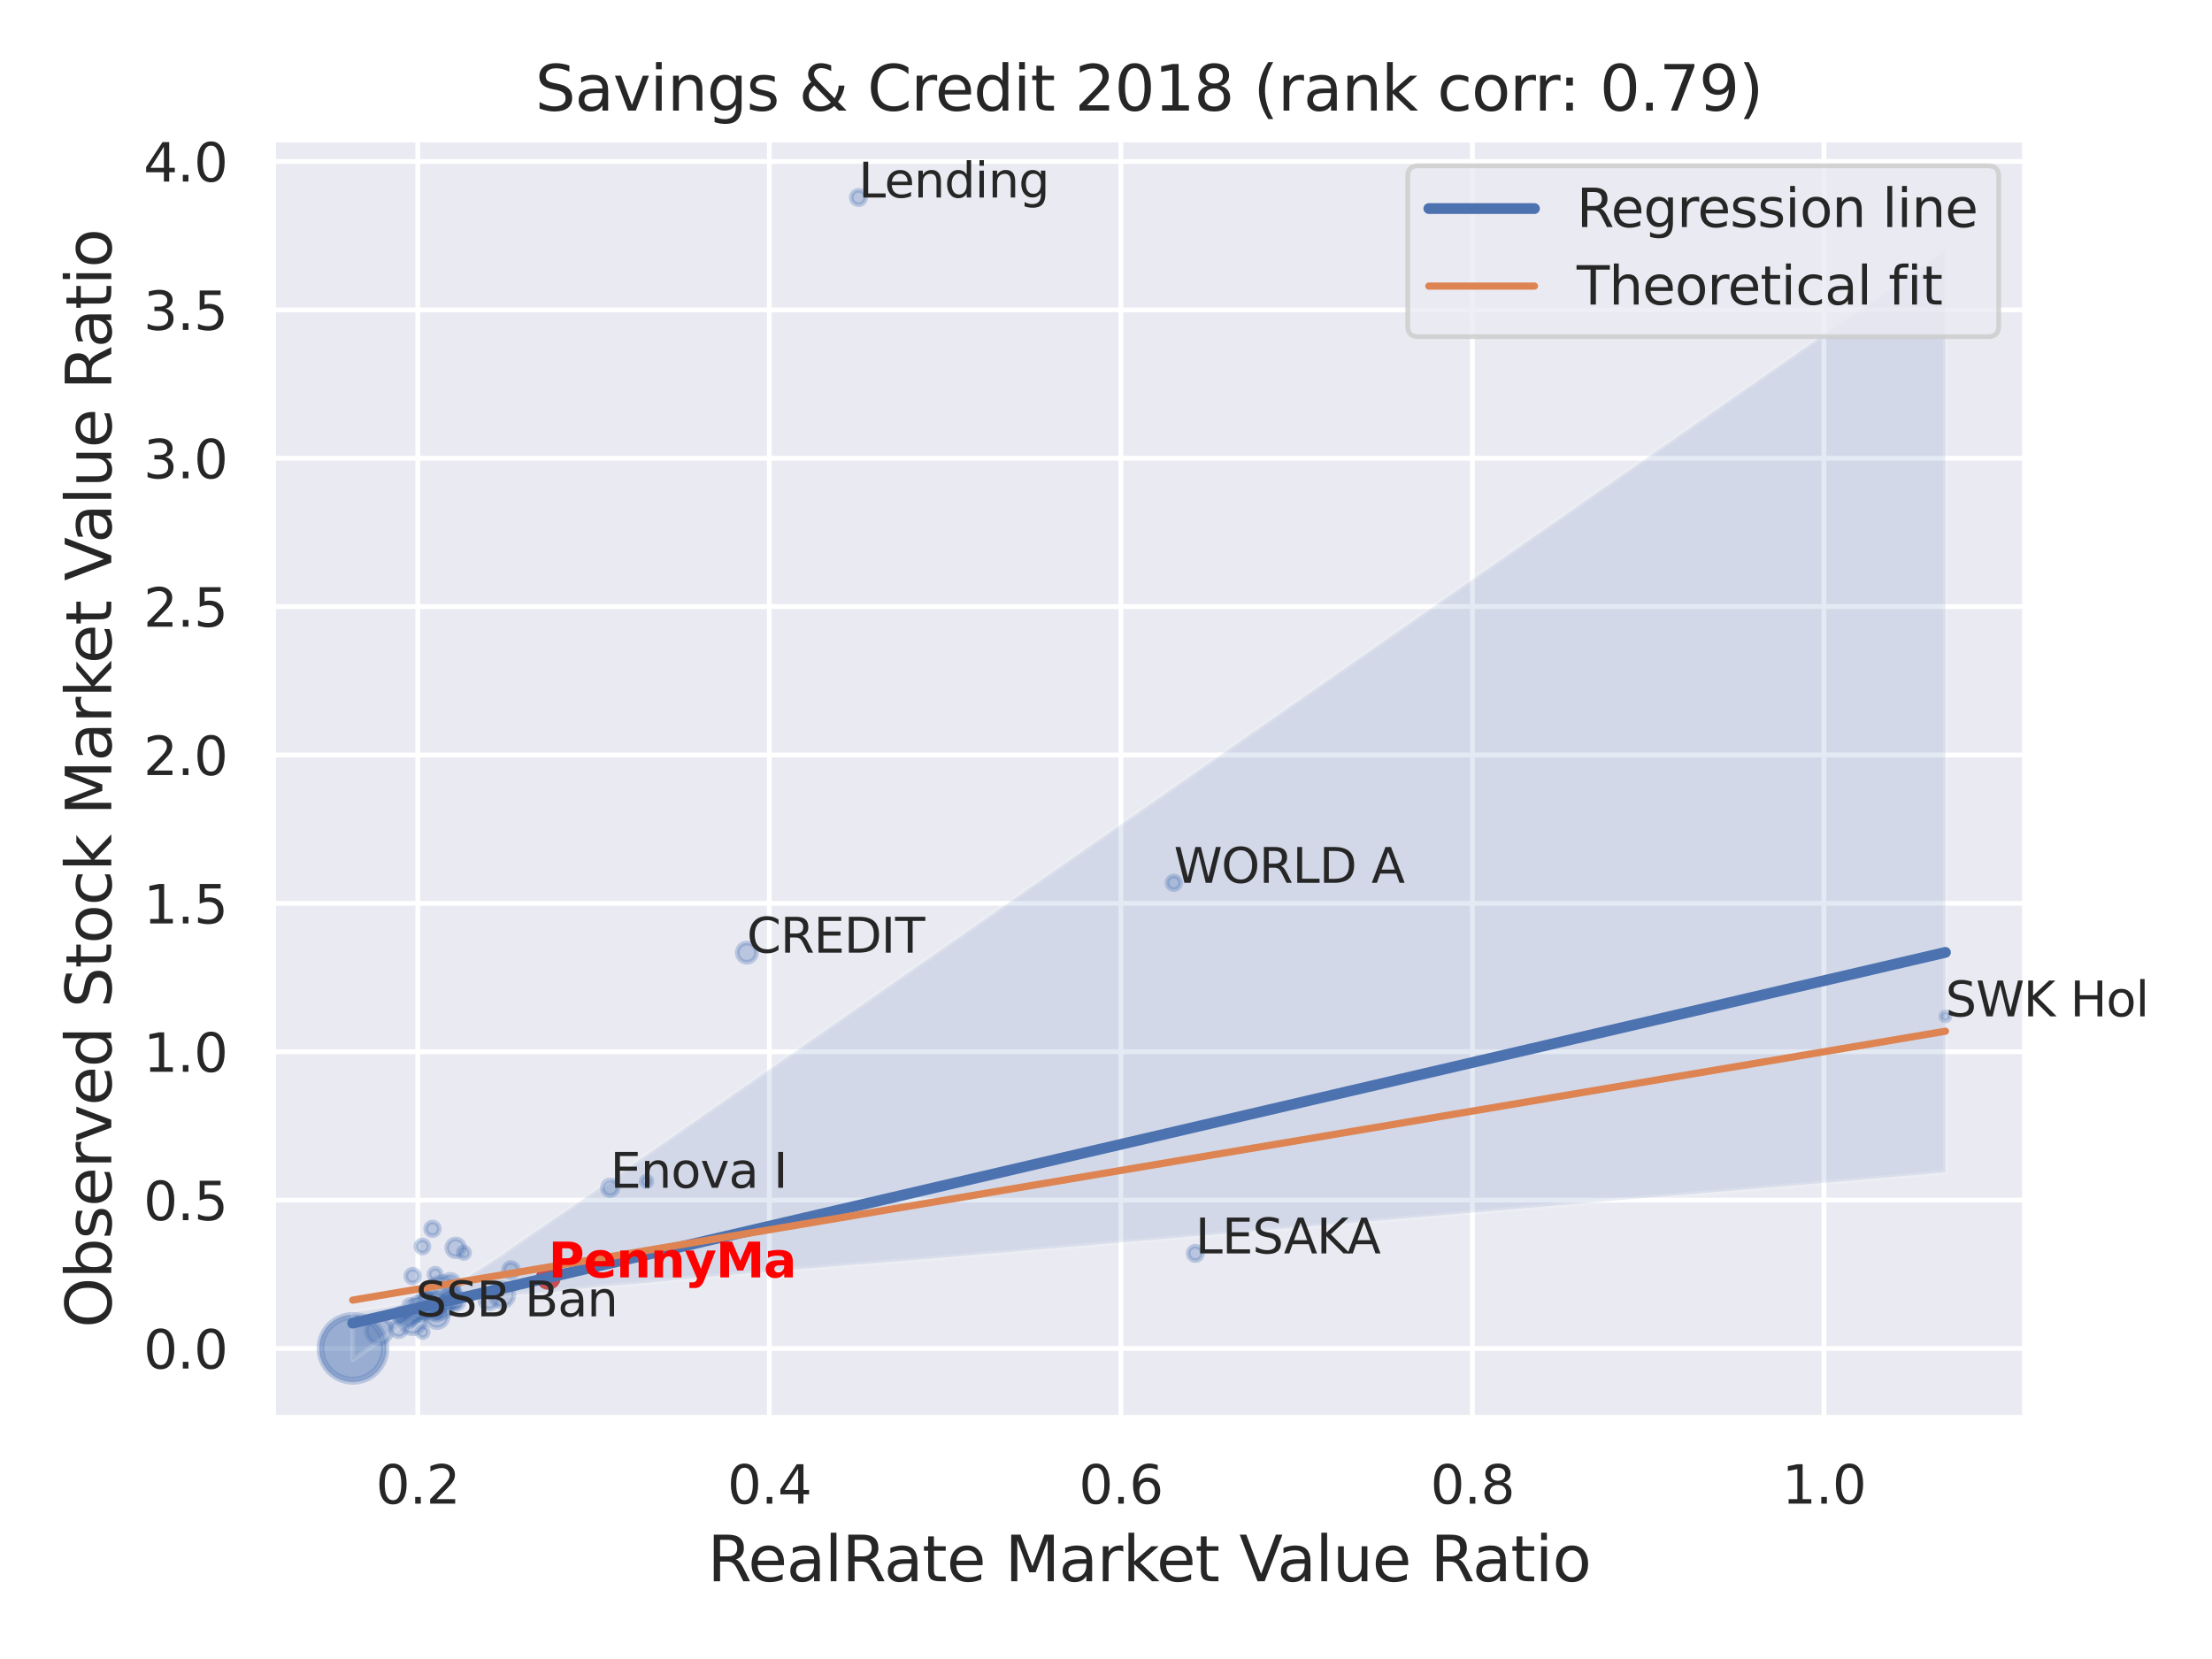
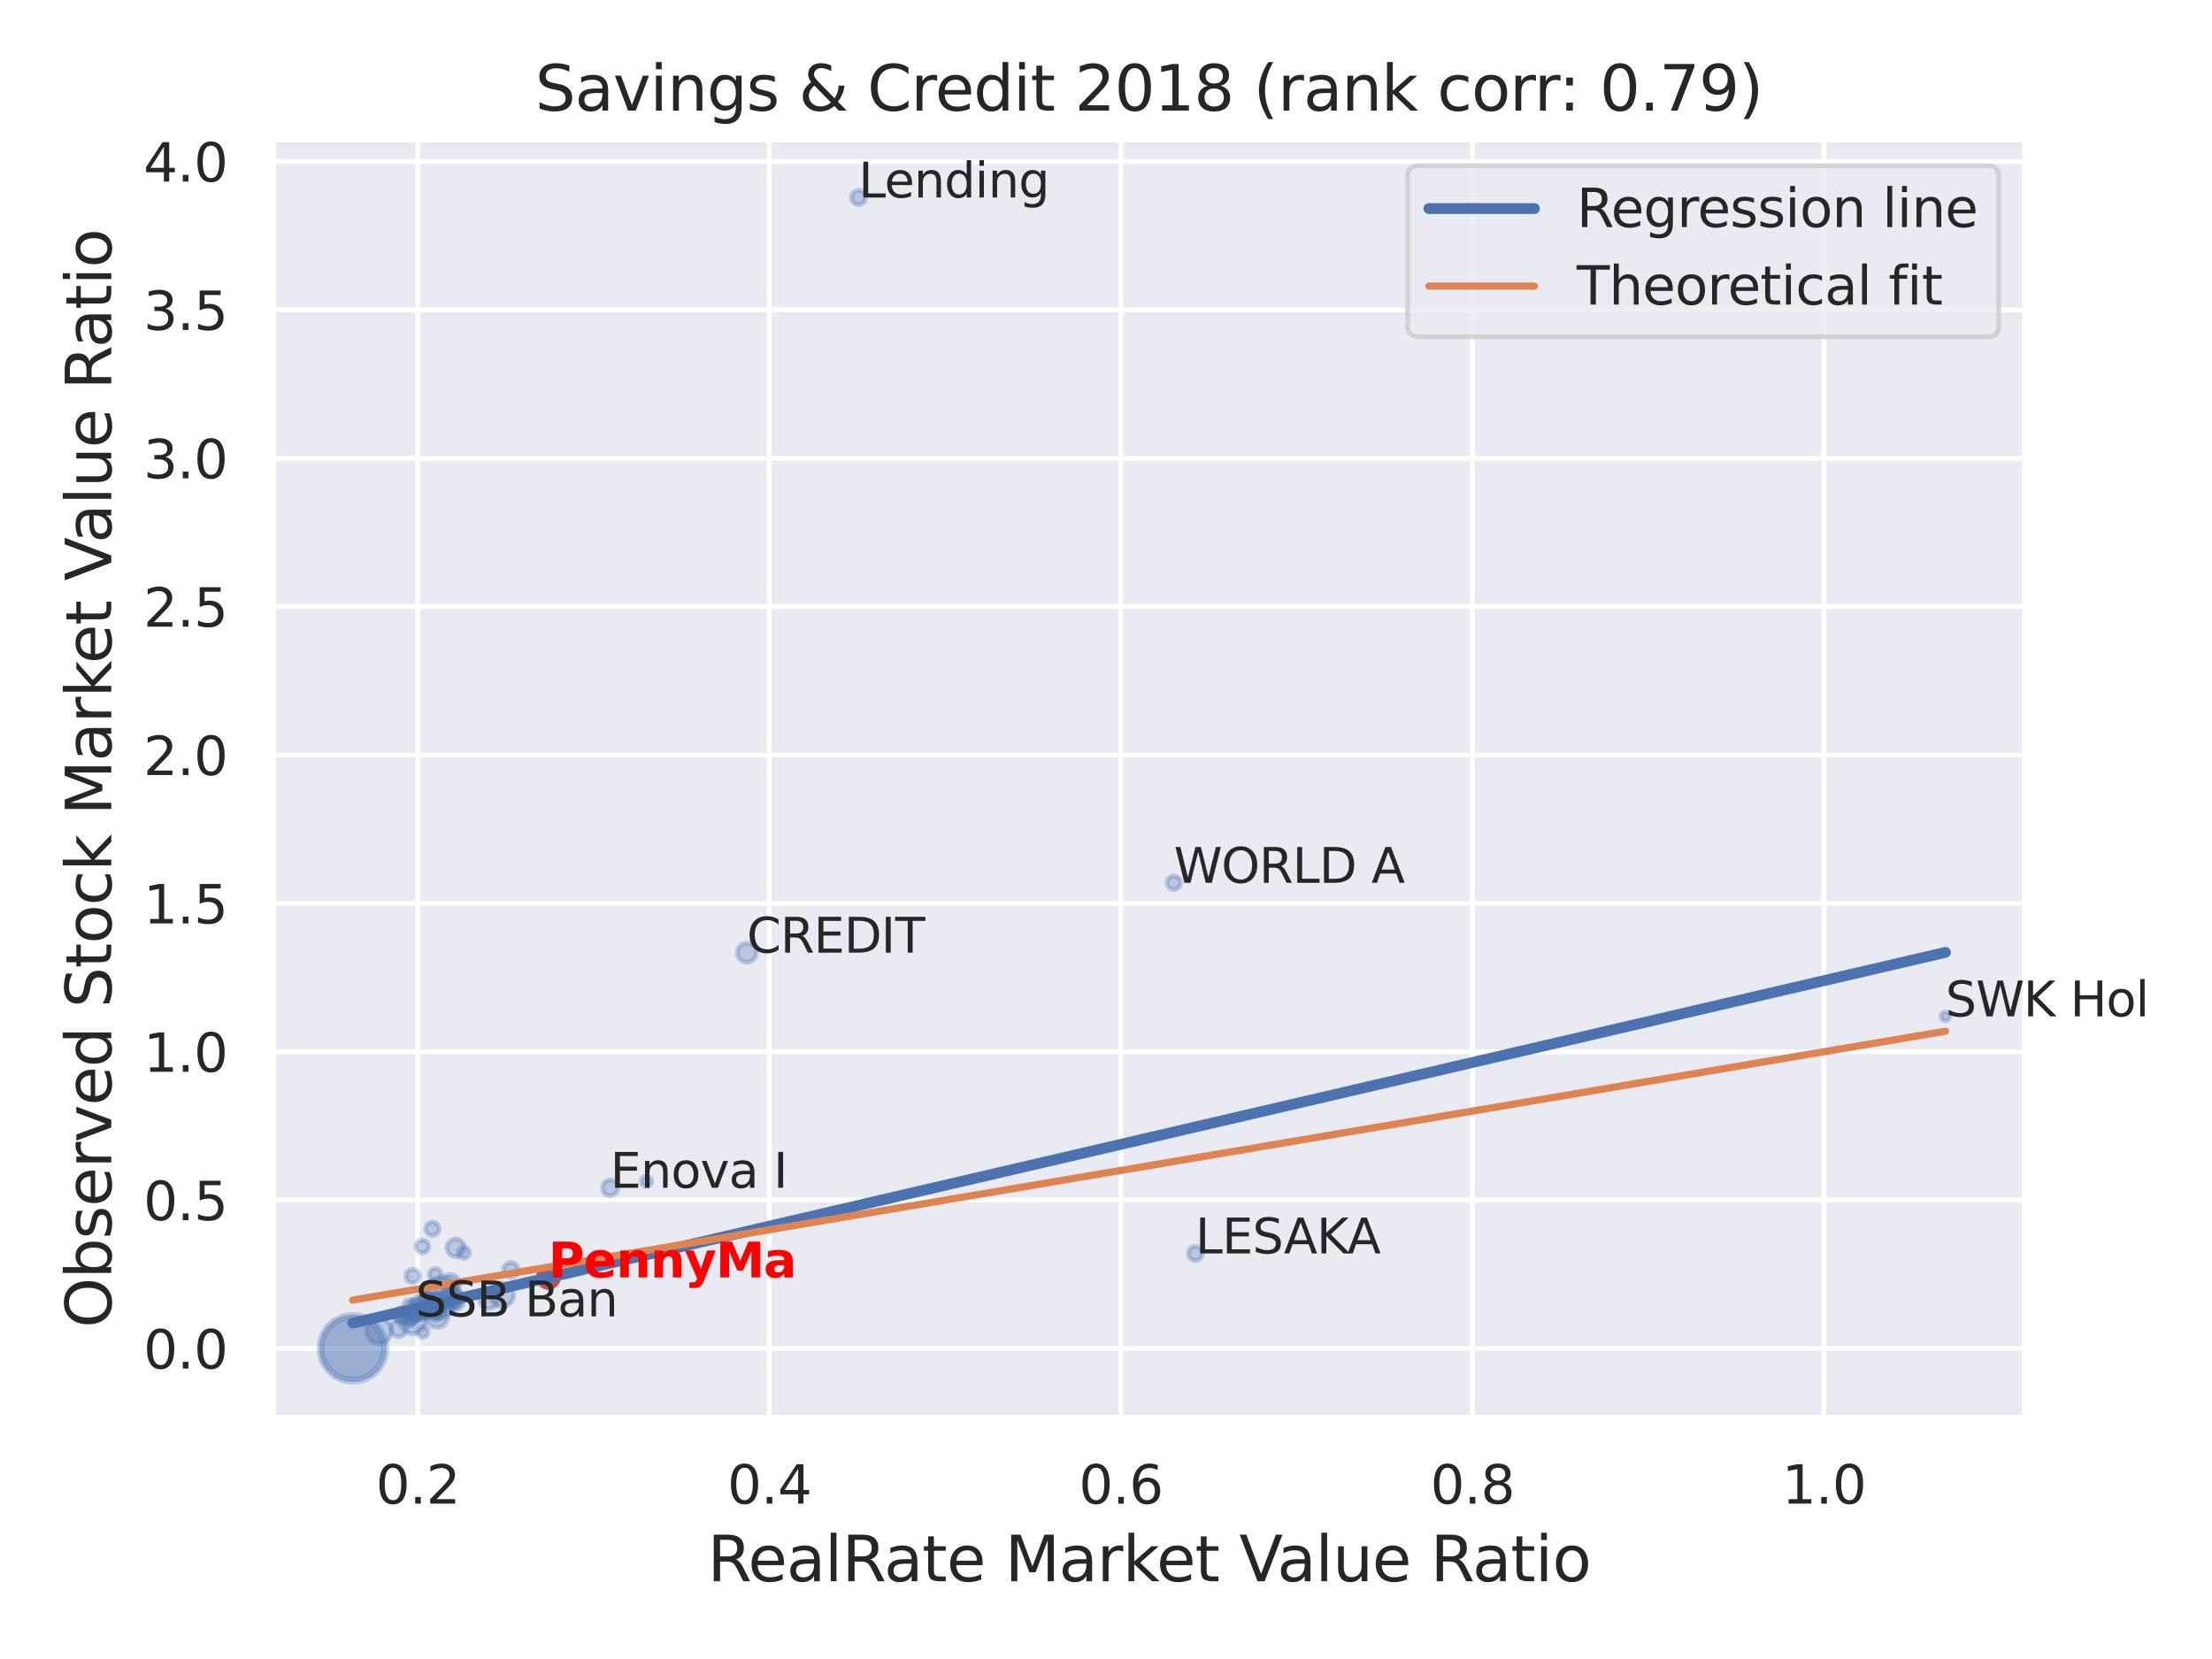
<svg xmlns="http://www.w3.org/2000/svg" xmlns:xlink="http://www.w3.org/1999/xlink" width="460.8pt" height="345.6pt" viewBox="0 0 460.8 345.6" version="1.1">
  <defs>
    <style type="text/css">*{stroke-linejoin: round; stroke-linecap: butt}</style>
  </defs>
  <g id="figure_1">
    <g id="patch_1">
      <path d="M 0 345.6  L 460.8 345.6  L 460.8 0  L 0 0  z " style="fill: #ffffff" />
    </g>
    <g id="axes_1">
      <g id="patch_2">
        <path d="M 56.88 295.38  L 421.863 295.38  L 421.863 29.04  L 56.88 29.04  z " style="fill: #eaeaf2" />
      </g>
      <g id="matplotlib.axis_1">
        <g id="xtick_1">
          <g id="line2d_1">
            <path d="M 87.037 295.38  L 87.037 29.04  " clip-path="url(#p49c5e7dc4d)" style="fill: none; stroke: #ffffff; stroke-linecap: round" />
          </g>
          <g id="text_1">
            <g style="fill: #262626" transform="translate(78.29 313.238) scale(0.11 -0.11)">
              <defs>
                <path id="DejaVuSans-30" d="M 2034 4250  Q 1547 4250 1301 3770  Q 1056 3291 1056 2328  Q 1056 1369 1301 889  Q 1547 409 2034 409  Q 2525 409 2770 889  Q 3016 1369 3016 2328  Q 3016 3291 2770 3770  Q 2525 4250 2034 4250  z M 2034 4750  Q 2819 4750 3233 4129  Q 3647 3509 3647 2328  Q 3647 1150 3233 529  Q 2819 -91 2034 -91  Q 1250 -91 836 529  Q 422 1150 422 2328  Q 422 3509 836 4129  Q 1250 4750 2034 4750  z " transform="scale(0.016)" />
                <path id="DejaVuSans-2e" d="M 684 794  L 1344 794  L 1344 0  L 684 0  L 684 794  z " transform="scale(0.016)" />
                <path id="DejaVuSans-32" d="M 1228 531  L 3431 531  L 3431 0  L 469 0  L 469 531  Q 828 903 1448 1529  Q 2069 2156 2228 2338  Q 2531 2678 2651 2914  Q 2772 3150 2772 3378  Q 2772 3750 2511 3984  Q 2250 4219 1831 4219  Q 1534 4219 1204 4116  Q 875 4013 500 3803  L 500 4441  Q 881 4594 1212 4672  Q 1544 4750 1819 4750  Q 2544 4750 2975 4387  Q 3406 4025 3406 3419  Q 3406 3131 3298 2873  Q 3191 2616 2906 2266  Q 2828 2175 2409 1742  Q 1991 1309 1228 531  z " transform="scale(0.016)" />
              </defs>
              <use xlink:href="#DejaVuSans-30" />
              <use xlink:href="#DejaVuSans-2e" x="63.623" />
              <use xlink:href="#DejaVuSans-32" x="95.41" />
            </g>
          </g>
        </g>
        <g id="xtick_2">
          <g id="line2d_2">
            <path d="M 160.266 295.38  L 160.266 29.04  " clip-path="url(#p49c5e7dc4d)" style="fill: none; stroke: #ffffff; stroke-linecap: round" />
          </g>
          <g id="text_2">
            <g style="fill: #262626" transform="translate(151.519 313.238) scale(0.11 -0.11)">
              <defs>
                <path id="DejaVuSans-34" d="M 2419 4116  L 825 1625  L 2419 1625  L 2419 4116  z M 2253 4666  L 3047 4666  L 3047 1625  L 3713 1625  L 3713 1100  L 3047 1100  L 3047 0  L 2419 0  L 2419 1100  L 313 1100  L 313 1709  L 2253 4666  z " transform="scale(0.016)" />
              </defs>
              <use xlink:href="#DejaVuSans-30" />
              <use xlink:href="#DejaVuSans-2e" x="63.623" />
              <use xlink:href="#DejaVuSans-34" x="95.41" />
            </g>
          </g>
        </g>
        <g id="xtick_3">
          <g id="line2d_3">
            <path d="M 233.495 295.38  L 233.495 29.04  " clip-path="url(#p49c5e7dc4d)" style="fill: none; stroke: #ffffff; stroke-linecap: round" />
          </g>
          <g id="text_3">
            <g style="fill: #262626" transform="translate(224.748 313.238) scale(0.11 -0.11)">
              <defs>
                <path id="DejaVuSans-36" d="M 2113 2584  Q 1688 2584 1439 2293  Q 1191 2003 1191 1497  Q 1191 994 1439 701  Q 1688 409 2113 409  Q 2538 409 2786 701  Q 3034 994 3034 1497  Q 3034 2003 2786 2293  Q 2538 2584 2113 2584  z M 3366 4563  L 3366 3988  Q 3128 4100 2886 4159  Q 2644 4219 2406 4219  Q 1781 4219 1451 3797  Q 1122 3375 1075 2522  Q 1259 2794 1537 2939  Q 1816 3084 2150 3084  Q 2853 3084 3261 2657  Q 3669 2231 3669 1497  Q 3669 778 3244 343  Q 2819 -91 2113 -91  Q 1303 -91 875 529  Q 447 1150 447 2328  Q 447 3434 972 4092  Q 1497 4750 2381 4750  Q 2619 4750 2861 4703  Q 3103 4656 3366 4563  z " transform="scale(0.016)" />
              </defs>
              <use xlink:href="#DejaVuSans-30" />
              <use xlink:href="#DejaVuSans-2e" x="63.623" />
              <use xlink:href="#DejaVuSans-36" x="95.41" />
            </g>
          </g>
        </g>
        <g id="xtick_4">
          <g id="line2d_4">
            <path d="M 306.724 295.38  L 306.724 29.04  " clip-path="url(#p49c5e7dc4d)" style="fill: none; stroke: #ffffff; stroke-linecap: round" />
          </g>
          <g id="text_4">
            <g style="fill: #262626" transform="translate(297.977 313.238) scale(0.11 -0.11)">
              <defs>
                <path id="DejaVuSans-38" d="M 2034 2216  Q 1584 2216 1326 1975  Q 1069 1734 1069 1313  Q 1069 891 1326 650  Q 1584 409 2034 409  Q 2484 409 2743 651  Q 3003 894 3003 1313  Q 3003 1734 2745 1975  Q 2488 2216 2034 2216  z M 1403 2484  Q 997 2584 770 2862  Q 544 3141 544 3541  Q 544 4100 942 4425  Q 1341 4750 2034 4750  Q 2731 4750 3128 4425  Q 3525 4100 3525 3541  Q 3525 3141 3298 2862  Q 3072 2584 2669 2484  Q 3125 2378 3379 2068  Q 3634 1759 3634 1313  Q 3634 634 3220 271  Q 2806 -91 2034 -91  Q 1263 -91 848 271  Q 434 634 434 1313  Q 434 1759 690 2068  Q 947 2378 1403 2484  z M 1172 3481  Q 1172 3119 1398 2916  Q 1625 2713 2034 2713  Q 2441 2713 2670 2916  Q 2900 3119 2900 3481  Q 2900 3844 2670 4047  Q 2441 4250 2034 4250  Q 1625 4250 1398 4047  Q 1172 3844 1172 3481  z " transform="scale(0.016)" />
              </defs>
              <use xlink:href="#DejaVuSans-30" />
              <use xlink:href="#DejaVuSans-2e" x="63.623" />
              <use xlink:href="#DejaVuSans-38" x="95.41" />
            </g>
          </g>
        </g>
        <g id="xtick_5">
          <g id="line2d_5">
            <path d="M 379.952 295.38  L 379.952 29.04  " clip-path="url(#p49c5e7dc4d)" style="fill: none; stroke: #ffffff; stroke-linecap: round" />
          </g>
          <g id="text_5">
            <g style="fill: #262626" transform="translate(371.206 313.238) scale(0.11 -0.11)">
              <defs>
                <path id="DejaVuSans-31" d="M 794 531  L 1825 531  L 1825 4091  L 703 3866  L 703 4441  L 1819 4666  L 2450 4666  L 2450 531  L 3481 531  L 3481 0  L 794 0  L 794 531  z " transform="scale(0.016)" />
              </defs>
              <use xlink:href="#DejaVuSans-31" />
              <use xlink:href="#DejaVuSans-2e" x="63.623" />
              <use xlink:href="#DejaVuSans-30" x="95.41" />
            </g>
          </g>
        </g>
        <g id="text_6">
          <g style="fill: #262626" transform="translate(147.385 329.404) scale(0.13 -0.13)">
            <defs>
              <path id="DejaVuSans-52" d="M 2841 2188  Q 3044 2119 3236 1894  Q 3428 1669 3622 1275  L 4263 0  L 3584 0  L 2988 1197  Q 2756 1666 2539 1819  Q 2322 1972 1947 1972  L 1259 1972  L 1259 0  L 628 0  L 628 4666  L 2053 4666  Q 2853 4666 3247 4331  Q 3641 3997 3641 3322  Q 3641 2881 3436 2590  Q 3231 2300 2841 2188  z M 1259 4147  L 1259 2491  L 2053 2491  Q 2509 2491 2742 2702  Q 2975 2913 2975 3322  Q 2975 3731 2742 3939  Q 2509 4147 2053 4147  L 1259 4147  z " transform="scale(0.016)" />
              <path id="DejaVuSans-65" d="M 3597 1894  L 3597 1613  L 953 1613  Q 991 1019 1311 708  Q 1631 397 2203 397  Q 2534 397 2845 478  Q 3156 559 3463 722  L 3463 178  Q 3153 47 2828 -22  Q 2503 -91 2169 -91  Q 1331 -91 842 396  Q 353 884 353 1716  Q 353 2575 817 3079  Q 1281 3584 2069 3584  Q 2775 3584 3186 3129  Q 3597 2675 3597 1894  z M 3022 2063  Q 3016 2534 2758 2815  Q 2500 3097 2075 3097  Q 1594 3097 1305 2825  Q 1016 2553 972 2059  L 3022 2063  z " transform="scale(0.016)" />
              <path id="DejaVuSans-61" d="M 2194 1759  Q 1497 1759 1228 1600  Q 959 1441 959 1056  Q 959 750 1161 570  Q 1363 391 1709 391  Q 2188 391 2477 730  Q 2766 1069 2766 1631  L 2766 1759  L 2194 1759  z M 3341 1997  L 3341 0  L 2766 0  L 2766 531  Q 2569 213 2275 61  Q 1981 -91 1556 -91  Q 1019 -91 701 211  Q 384 513 384 1019  Q 384 1609 779 1909  Q 1175 2209 1959 2209  L 2766 2209  L 2766 2266  Q 2766 2663 2505 2880  Q 2244 3097 1772 3097  Q 1472 3097 1187 3025  Q 903 2953 641 2809  L 641 3341  Q 956 3463 1253 3523  Q 1550 3584 1831 3584  Q 2591 3584 2966 3190  Q 3341 2797 3341 1997  z " transform="scale(0.016)" />
              <path id="DejaVuSans-6c" d="M 603 4863  L 1178 4863  L 1178 0  L 603 0  L 603 4863  z " transform="scale(0.016)" />
              <path id="DejaVuSans-74" d="M 1172 4494  L 1172 3500  L 2356 3500  L 2356 3053  L 1172 3053  L 1172 1153  Q 1172 725 1289 603  Q 1406 481 1766 481  L 2356 481  L 2356 0  L 1766 0  Q 1100 0 847 248  Q 594 497 594 1153  L 594 3053  L 172 3053  L 172 3500  L 594 3500  L 594 4494  L 1172 4494  z " transform="scale(0.016)" />
              <path id="DejaVuSans-20" transform="scale(0.016)" />
              <path id="DejaVuSans-4d" d="M 628 4666  L 1569 4666  L 2759 1491  L 3956 4666  L 4897 4666  L 4897 0  L 4281 0  L 4281 4097  L 3078 897  L 2444 897  L 1241 4097  L 1241 0  L 628 0  L 628 4666  z " transform="scale(0.016)" />
              <path id="DejaVuSans-72" d="M 2631 2963  Q 2534 3019 2420 3045  Q 2306 3072 2169 3072  Q 1681 3072 1420 2755  Q 1159 2438 1159 1844  L 1159 0  L 581 0  L 581 3500  L 1159 3500  L 1159 2956  Q 1341 3275 1631 3429  Q 1922 3584 2338 3584  Q 2397 3584 2469 3576  Q 2541 3569 2628 3553  L 2631 2963  z " transform="scale(0.016)" />
              <path id="DejaVuSans-6b" d="M 581 4863  L 1159 4863  L 1159 1991  L 2875 3500  L 3609 3500  L 1753 1863  L 3688 0  L 2938 0  L 1159 1709  L 1159 0  L 581 0  L 581 4863  z " transform="scale(0.016)" />
              <path id="DejaVuSans-56" d="M 1831 0  L 50 4666  L 709 4666  L 2188 738  L 3669 4666  L 4325 4666  L 2547 0  L 1831 0  z " transform="scale(0.016)" />
              <path id="DejaVuSans-75" d="M 544 1381  L 544 3500  L 1119 3500  L 1119 1403  Q 1119 906 1312 657  Q 1506 409 1894 409  Q 2359 409 2629 706  Q 2900 1003 2900 1516  L 2900 3500  L 3475 3500  L 3475 0  L 2900 0  L 2900 538  Q 2691 219 2414 64  Q 2138 -91 1772 -91  Q 1169 -91 856 284  Q 544 659 544 1381  z M 1991 3584  L 1991 3584  z " transform="scale(0.016)" />
              <path id="DejaVuSans-69" d="M 603 3500  L 1178 3500  L 1178 0  L 603 0  L 603 3500  z M 603 4863  L 1178 4863  L 1178 4134  L 603 4134  L 603 4863  z " transform="scale(0.016)" />
              <path id="DejaVuSans-6f" d="M 1959 3097  Q 1497 3097 1228 2736  Q 959 2375 959 1747  Q 959 1119 1226 758  Q 1494 397 1959 397  Q 2419 397 2687 759  Q 2956 1122 2956 1747  Q 2956 2369 2687 2733  Q 2419 3097 1959 3097  z M 1959 3584  Q 2709 3584 3137 3096  Q 3566 2609 3566 1747  Q 3566 888 3137 398  Q 2709 -91 1959 -91  Q 1206 -91 779 398  Q 353 888 353 1747  Q 353 2609 779 3096  Q 1206 3584 1959 3584  z " transform="scale(0.016)" />
            </defs>
            <use xlink:href="#DejaVuSans-52" />
            <use xlink:href="#DejaVuSans-65" x="64.982" />
            <use xlink:href="#DejaVuSans-61" x="126.506" />
            <use xlink:href="#DejaVuSans-6c" x="187.785" />
            <use xlink:href="#DejaVuSans-52" x="215.568" />
            <use xlink:href="#DejaVuSans-61" x="282.801" />
            <use xlink:href="#DejaVuSans-74" x="344.08" />
            <use xlink:href="#DejaVuSans-65" x="383.289" />
            <use xlink:href="#DejaVuSans-20" x="444.812" />
            <use xlink:href="#DejaVuSans-4d" x="476.6" />
            <use xlink:href="#DejaVuSans-61" x="562.879" />
            <use xlink:href="#DejaVuSans-72" x="624.158" />
            <use xlink:href="#DejaVuSans-6b" x="665.271" />
            <use xlink:href="#DejaVuSans-65" x="719.557" />
            <use xlink:href="#DejaVuSans-74" x="781.08" />
            <use xlink:href="#DejaVuSans-20" x="820.289" />
            <use xlink:href="#DejaVuSans-56" x="852.076" />
            <use xlink:href="#DejaVuSans-61" x="912.734" />
            <use xlink:href="#DejaVuSans-6c" x="974.014" />
            <use xlink:href="#DejaVuSans-75" x="1001.797" />
            <use xlink:href="#DejaVuSans-65" x="1065.176" />
            <use xlink:href="#DejaVuSans-20" x="1126.699" />
            <use xlink:href="#DejaVuSans-52" x="1158.486" />
            <use xlink:href="#DejaVuSans-61" x="1225.719" />
            <use xlink:href="#DejaVuSans-74" x="1286.998" />
            <use xlink:href="#DejaVuSans-69" x="1326.207" />
            <use xlink:href="#DejaVuSans-6f" x="1353.99" />
          </g>
        </g>
      </g>
      <g id="matplotlib.axis_2">
        <g id="ytick_1">
          <g id="line2d_6">
            <path d="M 56.88 280.912  L 421.863 280.912  " clip-path="url(#p49c5e7dc4d)" style="fill: none; stroke: #ffffff; stroke-linecap: round" />
          </g>
          <g id="text_7">
            <g style="fill: #262626" transform="translate(29.887 285.091) scale(0.11 -0.11)">
              <use xlink:href="#DejaVuSans-30" />
              <use xlink:href="#DejaVuSans-2e" x="63.623" />
              <use xlink:href="#DejaVuSans-30" x="95.41" />
            </g>
          </g>
        </g>
        <g id="ytick_2">
          <g id="line2d_7">
            <path d="M 56.88 250.003  L 421.863 250.003  " clip-path="url(#p49c5e7dc4d)" style="fill: none; stroke: #ffffff; stroke-linecap: round" />
          </g>
          <g id="text_8">
            <g style="fill: #262626" transform="translate(29.887 254.182) scale(0.11 -0.11)">
              <defs>
                <path id="DejaVuSans-35" d="M 691 4666  L 3169 4666  L 3169 4134  L 1269 4134  L 1269 2991  Q 1406 3038 1543 3061  Q 1681 3084 1819 3084  Q 2600 3084 3056 2656  Q 3513 2228 3513 1497  Q 3513 744 3044 326  Q 2575 -91 1722 -91  Q 1428 -91 1123 -41  Q 819 9 494 109  L 494 744  Q 775 591 1075 516  Q 1375 441 1709 441  Q 2250 441 2565 725  Q 2881 1009 2881 1497  Q 2881 1984 2565 2268  Q 2250 2553 1709 2553  Q 1456 2553 1204 2497  Q 953 2441 691 2322  L 691 4666  z " transform="scale(0.016)" />
              </defs>
              <use xlink:href="#DejaVuSans-30" />
              <use xlink:href="#DejaVuSans-2e" x="63.623" />
              <use xlink:href="#DejaVuSans-35" x="95.41" />
            </g>
          </g>
        </g>
        <g id="ytick_3">
          <g id="line2d_8">
            <path d="M 56.88 219.094  L 421.863 219.094  " clip-path="url(#p49c5e7dc4d)" style="fill: none; stroke: #ffffff; stroke-linecap: round" />
          </g>
          <g id="text_9">
            <g style="fill: #262626" transform="translate(29.887 223.273) scale(0.11 -0.11)">
              <use xlink:href="#DejaVuSans-31" />
              <use xlink:href="#DejaVuSans-2e" x="63.623" />
              <use xlink:href="#DejaVuSans-30" x="95.41" />
            </g>
          </g>
        </g>
        <g id="ytick_4">
          <g id="line2d_9">
            <path d="M 56.88 188.184  L 421.863 188.184  " clip-path="url(#p49c5e7dc4d)" style="fill: none; stroke: #ffffff; stroke-linecap: round" />
          </g>
          <g id="text_10">
            <g style="fill: #262626" transform="translate(29.887 192.364) scale(0.11 -0.11)">
              <use xlink:href="#DejaVuSans-31" />
              <use xlink:href="#DejaVuSans-2e" x="63.623" />
              <use xlink:href="#DejaVuSans-35" x="95.41" />
            </g>
          </g>
        </g>
        <g id="ytick_5">
          <g id="line2d_10">
            <path d="M 56.88 157.275  L 421.863 157.275  " clip-path="url(#p49c5e7dc4d)" style="fill: none; stroke: #ffffff; stroke-linecap: round" />
          </g>
          <g id="text_11">
            <g style="fill: #262626" transform="translate(29.887 161.454) scale(0.11 -0.11)">
              <use xlink:href="#DejaVuSans-32" />
              <use xlink:href="#DejaVuSans-2e" x="63.623" />
              <use xlink:href="#DejaVuSans-30" x="95.41" />
            </g>
          </g>
        </g>
        <g id="ytick_6">
          <g id="line2d_11">
            <path d="M 56.88 126.366  L 421.863 126.366  " clip-path="url(#p49c5e7dc4d)" style="fill: none; stroke: #ffffff; stroke-linecap: round" />
          </g>
          <g id="text_12">
            <g style="fill: #262626" transform="translate(29.887 130.545) scale(0.11 -0.11)">
              <use xlink:href="#DejaVuSans-32" />
              <use xlink:href="#DejaVuSans-2e" x="63.623" />
              <use xlink:href="#DejaVuSans-35" x="95.41" />
            </g>
          </g>
        </g>
        <g id="ytick_7">
          <g id="line2d_12">
            <path d="M 56.88 95.457  L 421.863 95.457  " clip-path="url(#p49c5e7dc4d)" style="fill: none; stroke: #ffffff; stroke-linecap: round" />
          </g>
          <g id="text_13">
            <g style="fill: #262626" transform="translate(29.887 99.636) scale(0.11 -0.11)">
              <defs>
                <path id="DejaVuSans-33" d="M 2597 2516  Q 3050 2419 3304 2112  Q 3559 1806 3559 1356  Q 3559 666 3084 287  Q 2609 -91 1734 -91  Q 1441 -91 1130 -33  Q 819 25 488 141  L 488 750  Q 750 597 1062 519  Q 1375 441 1716 441  Q 2309 441 2620 675  Q 2931 909 2931 1356  Q 2931 1769 2642 2001  Q 2353 2234 1838 2234  L 1294 2234  L 1294 2753  L 1863 2753  Q 2328 2753 2575 2939  Q 2822 3125 2822 3475  Q 2822 3834 2567 4026  Q 2313 4219 1838 4219  Q 1578 4219 1281 4162  Q 984 4106 628 3988  L 628 4550  Q 988 4650 1302 4700  Q 1616 4750 1894 4750  Q 2613 4750 3031 4423  Q 3450 4097 3450 3541  Q 3450 3153 3228 2886  Q 3006 2619 2597 2516  z " transform="scale(0.016)" />
              </defs>
              <use xlink:href="#DejaVuSans-33" />
              <use xlink:href="#DejaVuSans-2e" x="63.623" />
              <use xlink:href="#DejaVuSans-30" x="95.41" />
            </g>
          </g>
        </g>
        <g id="ytick_8">
          <g id="line2d_13">
            <path d="M 56.88 64.548  L 421.863 64.548  " clip-path="url(#p49c5e7dc4d)" style="fill: none; stroke: #ffffff; stroke-linecap: round" />
          </g>
          <g id="text_14">
            <g style="fill: #262626" transform="translate(29.887 68.727) scale(0.11 -0.11)">
              <use xlink:href="#DejaVuSans-33" />
              <use xlink:href="#DejaVuSans-2e" x="63.623" />
              <use xlink:href="#DejaVuSans-35" x="95.41" />
            </g>
          </g>
        </g>
        <g id="ytick_9">
          <g id="line2d_14">
            <path d="M 56.88 33.639  L 421.863 33.639  " clip-path="url(#p49c5e7dc4d)" style="fill: none; stroke: #ffffff; stroke-linecap: round" />
          </g>
          <g id="text_15">
            <g style="fill: #262626" transform="translate(29.887 37.818) scale(0.11 -0.11)">
              <use xlink:href="#DejaVuSans-34" />
              <use xlink:href="#DejaVuSans-2e" x="63.623" />
              <use xlink:href="#DejaVuSans-30" x="95.41" />
            </g>
          </g>
        </g>
        <g id="text_16">
          <g style="fill: #262626" transform="translate(23.183 276.612) rotate(-90) scale(0.13 -0.13)">
            <defs>
              <path id="DejaVuSans-4f" d="M 2522 4238  Q 1834 4238 1429 3725  Q 1025 3213 1025 2328  Q 1025 1447 1429 934  Q 1834 422 2522 422  Q 3209 422 3611 934  Q 4013 1447 4013 2328  Q 4013 3213 3611 3725  Q 3209 4238 2522 4238  z M 2522 4750  Q 3503 4750 4090 4092  Q 4678 3434 4678 2328  Q 4678 1225 4090 567  Q 3503 -91 2522 -91  Q 1538 -91 948 565  Q 359 1222 359 2328  Q 359 3434 948 4092  Q 1538 4750 2522 4750  z " transform="scale(0.016)" />
              <path id="DejaVuSans-62" d="M 3116 1747  Q 3116 2381 2855 2742  Q 2594 3103 2138 3103  Q 1681 3103 1420 2742  Q 1159 2381 1159 1747  Q 1159 1113 1420 752  Q 1681 391 2138 391  Q 2594 391 2855 752  Q 3116 1113 3116 1747  z M 1159 2969  Q 1341 3281 1617 3432  Q 1894 3584 2278 3584  Q 2916 3584 3314 3078  Q 3713 2572 3713 1747  Q 3713 922 3314 415  Q 2916 -91 2278 -91  Q 1894 -91 1617 61  Q 1341 213 1159 525  L 1159 0  L 581 0  L 581 4863  L 1159 4863  L 1159 2969  z " transform="scale(0.016)" />
              <path id="DejaVuSans-73" d="M 2834 3397  L 2834 2853  Q 2591 2978 2328 3040  Q 2066 3103 1784 3103  Q 1356 3103 1142 2972  Q 928 2841 928 2578  Q 928 2378 1081 2264  Q 1234 2150 1697 2047  L 1894 2003  Q 2506 1872 2764 1633  Q 3022 1394 3022 966  Q 3022 478 2636 193  Q 2250 -91 1575 -91  Q 1294 -91 989 -36  Q 684 19 347 128  L 347 722  Q 666 556 975 473  Q 1284 391 1588 391  Q 1994 391 2212 530  Q 2431 669 2431 922  Q 2431 1156 2273 1281  Q 2116 1406 1581 1522  L 1381 1569  Q 847 1681 609 1914  Q 372 2147 372 2553  Q 372 3047 722 3315  Q 1072 3584 1716 3584  Q 2034 3584 2315 3537  Q 2597 3491 2834 3397  z " transform="scale(0.016)" />
              <path id="DejaVuSans-76" d="M 191 3500  L 800 3500  L 1894 563  L 2988 3500  L 3597 3500  L 2284 0  L 1503 0  L 191 3500  z " transform="scale(0.016)" />
              <path id="DejaVuSans-64" d="M 2906 2969  L 2906 4863  L 3481 4863  L 3481 0  L 2906 0  L 2906 525  Q 2725 213 2448 61  Q 2172 -91 1784 -91  Q 1150 -91 751 415  Q 353 922 353 1747  Q 353 2572 751 3078  Q 1150 3584 1784 3584  Q 2172 3584 2448 3432  Q 2725 3281 2906 2969  z M 947 1747  Q 947 1113 1208 752  Q 1469 391 1925 391  Q 2381 391 2643 752  Q 2906 1113 2906 1747  Q 2906 2381 2643 2742  Q 2381 3103 1925 3103  Q 1469 3103 1208 2742  Q 947 2381 947 1747  z " transform="scale(0.016)" />
              <path id="DejaVuSans-53" d="M 3425 4513  L 3425 3897  Q 3066 4069 2747 4153  Q 2428 4238 2131 4238  Q 1616 4238 1336 4038  Q 1056 3838 1056 3469  Q 1056 3159 1242 3001  Q 1428 2844 1947 2747  L 2328 2669  Q 3034 2534 3370 2195  Q 3706 1856 3706 1288  Q 3706 609 3251 259  Q 2797 -91 1919 -91  Q 1588 -91 1214 -16  Q 841 59 441 206  L 441 856  Q 825 641 1194 531  Q 1563 422 1919 422  Q 2459 422 2753 634  Q 3047 847 3047 1241  Q 3047 1584 2836 1778  Q 2625 1972 2144 2069  L 1759 2144  Q 1053 2284 737 2584  Q 422 2884 422 3419  Q 422 4038 858 4394  Q 1294 4750 2059 4750  Q 2388 4750 2728 4690  Q 3069 4631 3425 4513  z " transform="scale(0.016)" />
              <path id="DejaVuSans-63" d="M 3122 3366  L 3122 2828  Q 2878 2963 2633 3030  Q 2388 3097 2138 3097  Q 1578 3097 1268 2742  Q 959 2388 959 1747  Q 959 1106 1268 751  Q 1578 397 2138 397  Q 2388 397 2633 464  Q 2878 531 3122 666  L 3122 134  Q 2881 22 2623 -34  Q 2366 -91 2075 -91  Q 1284 -91 818 406  Q 353 903 353 1747  Q 353 2603 823 3093  Q 1294 3584 2113 3584  Q 2378 3584 2631 3529  Q 2884 3475 3122 3366  z " transform="scale(0.016)" />
            </defs>
            <use xlink:href="#DejaVuSans-4f" />
            <use xlink:href="#DejaVuSans-62" x="78.711" />
            <use xlink:href="#DejaVuSans-73" x="142.188" />
            <use xlink:href="#DejaVuSans-65" x="194.287" />
            <use xlink:href="#DejaVuSans-72" x="255.811" />
            <use xlink:href="#DejaVuSans-76" x="296.924" />
            <use xlink:href="#DejaVuSans-65" x="356.104" />
            <use xlink:href="#DejaVuSans-64" x="417.627" />
            <use xlink:href="#DejaVuSans-20" x="481.104" />
            <use xlink:href="#DejaVuSans-53" x="512.891" />
            <use xlink:href="#DejaVuSans-74" x="576.367" />
            <use xlink:href="#DejaVuSans-6f" x="615.576" />
            <use xlink:href="#DejaVuSans-63" x="676.758" />
            <use xlink:href="#DejaVuSans-6b" x="731.738" />
            <use xlink:href="#DejaVuSans-20" x="789.648" />
            <use xlink:href="#DejaVuSans-4d" x="821.436" />
            <use xlink:href="#DejaVuSans-61" x="907.715" />
            <use xlink:href="#DejaVuSans-72" x="968.994" />
            <use xlink:href="#DejaVuSans-6b" x="1010.107" />
            <use xlink:href="#DejaVuSans-65" x="1064.393" />
            <use xlink:href="#DejaVuSans-74" x="1125.916" />
            <use xlink:href="#DejaVuSans-20" x="1165.125" />
            <use xlink:href="#DejaVuSans-56" x="1196.912" />
            <use xlink:href="#DejaVuSans-61" x="1257.57" />
            <use xlink:href="#DejaVuSans-6c" x="1318.85" />
            <use xlink:href="#DejaVuSans-75" x="1346.633" />
            <use xlink:href="#DejaVuSans-65" x="1410.012" />
            <use xlink:href="#DejaVuSans-20" x="1471.535" />
            <use xlink:href="#DejaVuSans-52" x="1503.322" />
            <use xlink:href="#DejaVuSans-61" x="1570.555" />
            <use xlink:href="#DejaVuSans-74" x="1631.834" />
            <use xlink:href="#DejaVuSans-69" x="1671.043" />
            <use xlink:href="#DejaVuSans-6f" x="1698.826" />
          </g>
        </g>
      </g>
      <g id="PathCollection_1">
        <path d="M 244.533 185.319  C 244.907 185.319 245.267 185.17 245.532 184.905  C 245.797 184.64 245.946 184.281 245.946 183.906  C 245.946 183.531 245.797 183.171 245.532 182.906  C 245.267 182.641 244.907 182.493 244.533 182.493  C 244.158 182.493 243.798 182.641 243.533 182.906  C 243.268 183.171 243.119 183.531 243.119 183.906  C 243.119 184.281 243.268 184.64 243.533 184.905  C 243.798 185.17 244.158 185.319 244.533 185.319  z " clip-path="url(#p49c5e7dc4d)" style="fill: #4c72b0; fill-opacity: 0.3; stroke: #4c72b0; stroke-opacity: 0.3" />
        <path d="M 73.521 287.96  C 75.396 287.96 77.195 287.215 78.521 285.889  C 79.847 284.563 80.592 282.764 80.592 280.889  C 80.592 279.013 79.847 277.215 78.521 275.889  C 77.195 274.563 75.396 273.818 73.521 273.818  C 71.645 273.818 69.847 274.563 68.521 275.889  C 67.195 277.215 66.45 279.013 66.45 280.889  C 66.45 282.764 67.195 284.563 68.521 285.889  C 69.847 287.215 71.645 287.96 73.521 287.96  z " clip-path="url(#p49c5e7dc4d)" style="fill: #4c72b0; fill-opacity: 0.3; stroke: #4c72b0; stroke-opacity: 0.3" />
        <path d="M 90.098 257.402  C 90.472 257.402 90.831 257.254 91.096 256.989  C 91.36 256.724 91.509 256.366 91.509 255.992  C 91.509 255.617 91.36 255.259 91.096 254.994  C 90.831 254.73 90.472 254.581 90.098 254.581  C 89.724 254.581 89.365 254.73 89.101 254.994  C 88.836 255.259 88.688 255.617 88.688 255.992  C 88.688 256.366 88.836 256.724 89.101 256.989  C 89.365 257.254 89.724 257.402 90.098 257.402  z " clip-path="url(#p49c5e7dc4d)" style="fill: #4c72b0; fill-opacity: 0.3; stroke: #4c72b0; stroke-opacity: 0.3" />
        <path d="M 87.581 275.006  C 87.992 275.006 88.386 274.842 88.677 274.552  C 88.968 274.261 89.131 273.867 89.131 273.456  C 89.131 273.045 88.968 272.651 88.677 272.36  C 88.386 272.069 87.992 271.906 87.581 271.906  C 87.17 271.906 86.776 272.069 86.485 272.36  C 86.195 272.651 86.031 273.045 86.031 273.456  C 86.031 273.867 86.195 274.261 86.485 274.552  C 86.776 274.842 87.17 275.006 87.581 275.006  z " clip-path="url(#p49c5e7dc4d)" style="fill: #4c72b0; fill-opacity: 0.3; stroke: #4c72b0; stroke-opacity: 0.3" />
        <path d="M 155.583 200.455  C 156.114 200.455 156.623 200.244 156.999 199.869  C 157.374 199.493 157.585 198.984 157.585 198.453  C 157.585 197.922 157.374 197.413 156.999 197.037  C 156.623 196.662 156.114 196.451 155.583 196.451  C 155.052 196.451 154.543 196.662 154.167 197.037  C 153.792 197.413 153.581 197.922 153.581 198.453  C 153.581 198.984 153.792 199.493 154.167 199.869  C 154.543 200.244 155.052 200.455 155.583 200.455  z " clip-path="url(#p49c5e7dc4d)" style="fill: #4c72b0; fill-opacity: 0.3; stroke: #4c72b0; stroke-opacity: 0.3" />
        <path d="M 88.518 272.138  C 88.932 272.138 89.33 271.973 89.623 271.68  C 89.916 271.387 90.08 270.99 90.08 270.575  C 90.08 270.161 89.916 269.763 89.623 269.47  C 89.33 269.177 88.932 269.013 88.518 269.013  C 88.103 269.013 87.706 269.177 87.413 269.47  C 87.12 269.763 86.955 270.161 86.955 270.575  C 86.955 270.99 87.12 271.387 87.413 271.68  C 87.706 271.973 88.103 272.138 88.518 272.138  z " clip-path="url(#p49c5e7dc4d)" style="fill: #4c72b0; fill-opacity: 0.3; stroke: #4c72b0; stroke-opacity: 0.3" />
        <path d="M 85.411 273.537  C 85.783 273.537 86.14 273.389 86.403 273.126  C 86.666 272.863 86.813 272.506 86.813 272.134  C 86.813 271.762 86.666 271.405 86.403 271.142  C 86.14 270.879 85.783 270.731 85.411 270.731  C 85.039 270.731 84.682 270.879 84.419 271.142  C 84.156 271.405 84.008 271.762 84.008 272.134  C 84.008 272.506 84.156 272.863 84.419 273.126  C 84.682 273.389 85.039 273.537 85.411 273.537  z " clip-path="url(#p49c5e7dc4d)" style="fill: #4c72b0; fill-opacity: 0.3; stroke: #4c72b0; stroke-opacity: 0.3" />
        <path d="M 90.548 273.516  C 90.889 273.516 91.216 273.381 91.457 273.14  C 91.697 272.899 91.833 272.573 91.833 272.232  C 91.833 271.891 91.697 271.565 91.457 271.324  C 91.216 271.083 90.889 270.947 90.548 270.947  C 90.208 270.947 89.881 271.083 89.64 271.324  C 89.399 271.565 89.264 271.891 89.264 272.232  C 89.264 272.573 89.399 272.899 89.64 273.14  C 89.881 273.381 90.208 273.516 90.548 273.516  z " clip-path="url(#p49c5e7dc4d)" style="fill: #4c72b0; fill-opacity: 0.3; stroke: #4c72b0; stroke-opacity: 0.3" />
        <path d="M 134.686 247.208  C 134.979 247.208 135.259 247.092 135.465 246.885  C 135.672 246.679 135.788 246.398 135.788 246.106  C 135.788 245.814 135.672 245.534 135.465 245.327  C 135.259 245.121 134.979 245.005 134.686 245.005  C 134.394 245.005 134.114 245.121 133.908 245.327  C 133.701 245.534 133.585 245.814 133.585 246.106  C 133.585 246.398 133.701 246.679 133.908 246.885  C 134.114 247.092 134.394 247.208 134.686 247.208  z " clip-path="url(#p49c5e7dc4d)" style="fill: #4c72b0; fill-opacity: 0.3; stroke: #4c72b0; stroke-opacity: 0.3" />
        <path d="M 88.046 278.627  C 88.352 278.627 88.645 278.505 88.862 278.289  C 89.078 278.072 89.2 277.779 89.2 277.473  C 89.2 277.166 89.078 276.873 88.862 276.656  C 88.645 276.44 88.352 276.318 88.046 276.318  C 87.739 276.318 87.446 276.44 87.229 276.656  C 87.013 276.873 86.891 277.166 86.891 277.473  C 86.891 277.779 87.013 278.072 87.229 278.289  C 87.446 278.505 87.739 278.627 88.046 278.627  z " clip-path="url(#p49c5e7dc4d)" style="fill: #4c72b0; fill-opacity: 0.3; stroke: #4c72b0; stroke-opacity: 0.3" />
        <path d="M 73.47 287.282  C 75.165 287.282 76.791 286.608 77.99 285.41  C 79.188 284.211 79.862 282.585 79.862 280.89  C 79.862 279.195 79.188 277.569 77.99 276.371  C 76.791 275.172 75.165 274.499 73.47 274.499  C 71.775 274.499 70.149 275.172 68.951 276.371  C 67.752 277.569 67.079 279.195 67.079 280.89  C 67.079 282.585 67.752 284.211 68.951 285.41  C 70.149 286.608 71.775 287.282 73.47 287.282  z " clip-path="url(#p49c5e7dc4d)" style="fill: #4c72b0; fill-opacity: 0.3; stroke: #4c72b0; stroke-opacity: 0.3" />
        <path d="M 91.746 274.622  C 92.45 274.622 93.124 274.342 93.622 273.845  C 94.119 273.347 94.399 272.673 94.399 271.969  C 94.399 271.265 94.119 270.591 93.622 270.093  C 93.124 269.596 92.45 269.316 91.746 269.316  C 91.043 269.316 90.368 269.596 89.87 270.093  C 89.373 270.591 89.093 271.265 89.093 271.969  C 89.093 272.673 89.373 273.347 89.87 273.845  C 90.368 274.342 91.043 274.622 91.746 274.622  z " clip-path="url(#p49c5e7dc4d)" style="fill: #4c72b0; fill-opacity: 0.3; stroke: #4c72b0; stroke-opacity: 0.3" />
        <path d="M 86.993 273.068  C 87.369 273.068 87.729 272.919 87.995 272.653  C 88.261 272.388 88.41 272.027 88.41 271.651  C 88.41 271.276 88.261 270.915 87.995 270.649  C 87.729 270.384 87.369 270.234 86.993 270.234  C 86.618 270.234 86.257 270.384 85.991 270.649  C 85.726 270.915 85.576 271.276 85.576 271.651  C 85.576 272.027 85.726 272.388 85.991 272.653  C 86.257 272.919 86.618 273.068 86.993 273.068  z " clip-path="url(#p49c5e7dc4d)" style="fill: #4c72b0; fill-opacity: 0.3; stroke: #4c72b0; stroke-opacity: 0.3" />
        <path d="M 249.014 262.598  C 249.409 262.598 249.788 262.441 250.067 262.162  C 250.346 261.882 250.503 261.504 250.503 261.109  C 250.503 260.714 250.346 260.335 250.067 260.055  C 249.788 259.776 249.409 259.619 249.014 259.619  C 248.619 259.619 248.24 259.776 247.961 260.055  C 247.681 260.335 247.524 260.714 247.524 261.109  C 247.524 261.504 247.681 261.882 247.961 262.162  C 248.24 262.441 248.619 262.598 249.014 262.598  z " clip-path="url(#p49c5e7dc4d)" style="fill: #4c72b0; fill-opacity: 0.3; stroke: #4c72b0; stroke-opacity: 0.3" />
        <path d="M 93.798 269.303  C 94.305 269.303 94.792 269.102 95.151 268.743  C 95.51 268.384 95.712 267.897 95.712 267.39  C 95.712 266.882 95.51 266.395 95.151 266.036  C 94.792 265.678 94.305 265.476 93.798 265.476  C 93.29 265.476 92.803 265.678 92.445 266.036  C 92.086 266.395 91.884 266.882 91.884 267.39  C 91.884 267.897 92.086 268.384 92.445 268.743  C 92.803 269.102 93.29 269.303 93.798 269.303  z " clip-path="url(#p49c5e7dc4d)" style="fill: #4c72b0; fill-opacity: 0.3; stroke: #4c72b0; stroke-opacity: 0.3" />
        <path d="M 90.869 273.296  C 91.415 273.296 91.939 273.079 92.325 272.693  C 92.711 272.308 92.928 271.784 92.928 271.238  C 92.928 270.692 92.711 270.169 92.325 269.783  C 91.939 269.397 91.415 269.18 90.869 269.18  C 90.324 269.18 89.8 269.397 89.414 269.783  C 89.028 270.169 88.811 270.692 88.811 271.238  C 88.811 271.784 89.028 272.308 89.414 272.693  C 89.8 273.079 90.324 273.296 90.869 273.296  z " clip-path="url(#p49c5e7dc4d)" style="fill: #4c72b0; fill-opacity: 0.3; stroke: #4c72b0; stroke-opacity: 0.3" />
        <path d="M 88.863 271.896  C 89.211 271.896 89.546 271.758 89.792 271.512  C 90.038 271.265 90.177 270.931 90.177 270.583  C 90.177 270.235 90.038 269.9 89.792 269.654  C 89.546 269.408 89.211 269.269 88.863 269.269  C 88.515 269.269 88.181 269.408 87.934 269.654  C 87.688 269.9 87.55 270.235 87.55 270.583  C 87.55 270.931 87.688 271.265 87.934 271.512  C 88.181 271.758 88.515 271.896 88.863 271.896  z " clip-path="url(#p49c5e7dc4d)" style="fill: #4c72b0; fill-opacity: 0.3; stroke: #4c72b0; stroke-opacity: 0.3" />
        <path d="M 85.963 267.246  C 86.34 267.246 86.701 267.097 86.967 266.831  C 87.233 266.565 87.382 266.204 87.382 265.827  C 87.382 265.451 87.233 265.09 86.967 264.824  C 86.701 264.558 86.34 264.409 85.963 264.409  C 85.587 264.409 85.226 264.558 84.96 264.824  C 84.694 265.09 84.544 265.451 84.544 265.827  C 84.544 266.204 84.694 266.565 84.96 266.831  C 85.226 267.097 85.587 267.246 85.963 267.246  z " clip-path="url(#p49c5e7dc4d)" style="fill: #4c72b0; fill-opacity: 0.3; stroke: #4c72b0; stroke-opacity: 0.3" />
        <path d="M 101.842 272.647  C 102.36 272.647 102.857 272.441 103.223 272.075  C 103.589 271.709 103.795 271.212 103.795 270.694  C 103.795 270.177 103.589 269.68 103.223 269.314  C 102.857 268.948 102.36 268.742 101.842 268.742  C 101.324 268.742 100.828 268.948 100.461 269.314  C 100.095 269.68 99.89 270.177 99.89 270.694  C 99.89 271.212 100.095 271.709 100.461 272.075  C 100.828 272.441 101.324 272.647 101.842 272.647  z " clip-path="url(#p49c5e7dc4d)" style="fill: #4c72b0; fill-opacity: 0.3; stroke: #4c72b0; stroke-opacity: 0.3" />
        <path d="M 405.273 212.653  C 405.518 212.653 405.754 212.555 405.927 212.382  C 406.101 212.208 406.199 211.972 406.199 211.727  C 406.199 211.481 406.101 211.246 405.927 211.072  C 405.754 210.898 405.518 210.801 405.273 210.801  C 405.027 210.801 404.791 210.898 404.618 211.072  C 404.444 211.246 404.347 211.481 404.347 211.727  C 404.347 211.972 404.444 212.208 404.618 212.382  C 404.791 212.555 405.027 212.653 405.273 212.653  z " clip-path="url(#p49c5e7dc4d)" style="fill: #4c72b0; fill-opacity: 0.3; stroke: #4c72b0; stroke-opacity: 0.3" />
        <path d="M 91.047 276.558  C 91.65 276.558 92.229 276.318 92.656 275.891  C 93.083 275.464 93.323 274.885 93.323 274.281  C 93.323 273.677 93.083 273.098 92.656 272.671  C 92.229 272.244 91.65 272.004 91.047 272.004  C 90.443 272.004 89.864 272.244 89.437 272.671  C 89.01 273.098 88.77 273.677 88.77 274.281  C 88.77 274.885 89.01 275.464 89.437 275.891  C 89.864 276.318 90.443 276.558 91.047 276.558  z " clip-path="url(#p49c5e7dc4d)" style="fill: #4c72b0; fill-opacity: 0.3; stroke: #4c72b0; stroke-opacity: 0.3" />
        <path d="M 86.161 275.381  C 86.543 275.381 86.91 275.23 87.18 274.959  C 87.451 274.689 87.602 274.323 87.602 273.94  C 87.602 273.558 87.451 273.192 87.18 272.921  C 86.91 272.651 86.543 272.499 86.161 272.499  C 85.779 272.499 85.413 272.651 85.142 272.921  C 84.872 273.192 84.72 273.558 84.72 273.94  C 84.72 274.323 84.872 274.689 85.142 274.959  C 85.413 275.23 85.779 275.381 86.161 275.381  z " clip-path="url(#p49c5e7dc4d)" style="fill: #4c72b0; fill-opacity: 0.3; stroke: #4c72b0; stroke-opacity: 0.3" />
        <path d="M 88.671 274.593  C 89.095 274.593 89.501 274.425 89.8 274.125  C 90.1 273.826 90.268 273.42 90.268 272.996  C 90.268 272.573 90.1 272.166 89.8 271.867  C 89.501 271.567 89.095 271.399 88.671 271.399  C 88.248 271.399 87.842 271.567 87.542 271.867  C 87.243 272.166 87.074 272.573 87.074 272.996  C 87.074 273.42 87.243 273.826 87.542 274.125  C 87.842 274.425 88.248 274.593 88.671 274.593  z " clip-path="url(#p49c5e7dc4d)" style="fill: #4c72b0; fill-opacity: 0.3; stroke: #4c72b0; stroke-opacity: 0.3" />
        <path d="M 94.423 272.679  C 94.821 272.679 95.203 272.521 95.485 272.239  C 95.767 271.958 95.925 271.576 95.925 271.177  C 95.925 270.779 95.767 270.396 95.485 270.115  C 95.203 269.833 94.821 269.675 94.423 269.675  C 94.024 269.675 93.642 269.833 93.36 270.115  C 93.079 270.396 92.92 270.779 92.92 271.177  C 92.92 271.576 93.079 271.958 93.36 272.239  C 93.642 272.521 94.024 272.679 94.423 272.679  z " clip-path="url(#p49c5e7dc4d)" style="fill: #4c72b0; fill-opacity: 0.3; stroke: #4c72b0; stroke-opacity: 0.3" />
        <path d="M 86.437 273.471  C 86.789 273.471 87.128 273.33 87.377 273.081  C 87.626 272.832 87.766 272.494 87.766 272.142  C 87.766 271.789 87.626 271.451 87.377 271.202  C 87.128 270.953 86.789 270.813 86.437 270.813  C 86.085 270.813 85.746 270.953 85.497 271.202  C 85.248 271.451 85.108 271.789 85.108 272.142  C 85.108 272.494 85.248 272.832 85.497 273.081  C 85.746 273.33 86.085 273.471 86.437 273.471  z " clip-path="url(#p49c5e7dc4d)" style="fill: #4c72b0; fill-opacity: 0.3; stroke: #4c72b0; stroke-opacity: 0.3" />
        <path d="M 94.091 272.348  C 94.664 272.348 95.214 272.12 95.619 271.715  C 96.024 271.309 96.252 270.76 96.252 270.187  C 96.252 269.614 96.024 269.064 95.619 268.659  C 95.214 268.254 94.664 268.026 94.091 268.026  C 93.518 268.026 92.969 268.254 92.563 268.659  C 92.158 269.064 91.93 269.614 91.93 270.187  C 91.93 270.76 92.158 271.309 92.563 271.715  C 92.969 272.12 93.518 272.348 94.091 272.348  z " clip-path="url(#p49c5e7dc4d)" style="fill: #4c72b0; fill-opacity: 0.3; stroke: #4c72b0; stroke-opacity: 0.3" />
        <path d="M 83.036 278.443  C 83.482 278.443 83.909 278.266 84.224 277.951  C 84.539 277.637 84.716 277.209 84.716 276.764  C 84.716 276.318 84.539 275.891 84.224 275.576  C 83.909 275.261 83.482 275.084 83.036 275.084  C 82.591 275.084 82.164 275.261 81.849 275.576  C 81.534 275.891 81.357 276.318 81.357 276.764  C 81.357 277.209 81.534 277.637 81.849 277.951  C 82.164 278.266 82.591 278.443 83.036 278.443  z " clip-path="url(#p49c5e7dc4d)" style="fill: #4c72b0; fill-opacity: 0.3; stroke: #4c72b0; stroke-opacity: 0.3" />
        <path d="M 78.965 279.854  C 79.664 279.854 80.334 279.576 80.829 279.082  C 81.323 278.587 81.601 277.917 81.601 277.218  C 81.601 276.519 81.323 275.848 80.829 275.354  C 80.334 274.86 79.664 274.582 78.965 274.582  C 78.266 274.582 77.596 274.86 77.101 275.354  C 76.607 275.848 76.329 276.519 76.329 277.218  C 76.329 277.917 76.607 278.587 77.101 279.082  C 77.596 279.576 78.266 279.854 78.965 279.854  z " clip-path="url(#p49c5e7dc4d)" style="fill: #4c72b0; fill-opacity: 0.3; stroke: #4c72b0; stroke-opacity: 0.3" />
        <path d="M 90.785 272.388  C 91.186 272.388 91.572 272.228 91.856 271.944  C 92.14 271.66 92.3 271.275 92.3 270.873  C 92.3 270.471 92.14 270.085 91.856 269.801  C 91.572 269.517 91.186 269.358 90.785 269.358  C 90.383 269.358 89.997 269.517 89.713 269.801  C 89.429 270.085 89.269 270.471 89.269 270.873  C 89.269 271.275 89.429 271.66 89.713 271.944  C 89.997 272.228 90.383 272.388 90.785 272.388  z " clip-path="url(#p49c5e7dc4d)" style="fill: #4c72b0; fill-opacity: 0.3; stroke: #4c72b0; stroke-opacity: 0.3" />
        <path d="M 83.325 274.997  C 83.658 274.997 83.977 274.865 84.212 274.629  C 84.447 274.394 84.579 274.075 84.579 273.743  C 84.579 273.41 84.447 273.091 84.212 272.856  C 83.977 272.621 83.658 272.489 83.325 272.489  C 82.993 272.489 82.674 272.621 82.439 272.856  C 82.203 273.091 82.071 273.41 82.071 273.743  C 82.071 274.075 82.203 274.394 82.439 274.629  C 82.674 274.865 82.993 274.997 83.325 274.997  z " clip-path="url(#p49c5e7dc4d)" style="fill: #4c72b0; fill-opacity: 0.3; stroke: #4c72b0; stroke-opacity: 0.3" />
        <path d="M 93.431 271.051  C 93.753 271.051 94.062 270.923 94.289 270.696  C 94.516 270.468 94.644 270.16 94.644 269.838  C 94.644 269.516 94.516 269.208 94.289 268.98  C 94.062 268.753 93.753 268.625 93.431 268.625  C 93.11 268.625 92.801 268.753 92.574 268.98  C 92.346 269.208 92.219 269.516 92.219 269.838  C 92.219 270.16 92.346 270.468 92.574 270.696  C 92.801 270.923 93.11 271.051 93.431 271.051  z " clip-path="url(#p49c5e7dc4d)" style="fill: #4c72b0; fill-opacity: 0.3; stroke: #4c72b0; stroke-opacity: 0.3" />
        <path d="M 91.296 273.914  C 91.658 273.914 92.005 273.771 92.26 273.515  C 92.516 273.26 92.66 272.913 92.66 272.551  C 92.66 272.19 92.516 271.843 92.26 271.587  C 92.005 271.332 91.658 271.188 91.296 271.188  C 90.935 271.188 90.588 271.332 90.332 271.587  C 90.077 271.843 89.933 272.19 89.933 272.551  C 89.933 272.913 90.077 273.26 90.332 273.515  C 90.588 273.771 90.935 273.914 91.296 273.914  z " clip-path="url(#p49c5e7dc4d)" style="fill: #4c72b0; fill-opacity: 0.3; stroke: #4c72b0; stroke-opacity: 0.3" />
        <path d="M 85.659 275.975  C 86.071 275.975 86.466 275.811 86.757 275.52  C 87.049 275.229 87.212 274.834 87.212 274.422  C 87.212 274.01 87.049 273.615 86.757 273.323  C 86.466 273.032 86.071 272.869 85.659 272.869  C 85.247 272.869 84.852 273.032 84.561 273.323  C 84.269 273.615 84.106 274.01 84.106 274.422  C 84.106 274.834 84.269 275.229 84.561 275.52  C 84.852 275.811 85.247 275.975 85.659 275.975  z " clip-path="url(#p49c5e7dc4d)" style="fill: #4c72b0; fill-opacity: 0.3; stroke: #4c72b0; stroke-opacity: 0.3" />
        <path d="M 85.302 276.318  C 85.584 276.318 85.854 276.207 86.053 276.008  C 86.252 275.808 86.364 275.538 86.364 275.257  C 86.364 274.976 86.252 274.706 86.053 274.506  C 85.854 274.307 85.584 274.196 85.302 274.196  C 85.021 274.196 84.751 274.307 84.552 274.506  C 84.353 274.706 84.241 274.976 84.241 275.257  C 84.241 275.538 84.353 275.808 84.552 276.008  C 84.751 276.207 85.021 276.318 85.302 276.318  z " clip-path="url(#p49c5e7dc4d)" style="fill: #4c72b0; fill-opacity: 0.3; stroke: #4c72b0; stroke-opacity: 0.3" />
        <path d="M 92.104 273.05  C 93.041 273.05 93.938 272.678 94.6 272.016  C 95.262 271.354 95.634 270.456 95.634 269.52  C 95.634 268.584 95.262 267.686 94.6 267.024  C 93.938 266.362 93.041 265.99 92.104 265.99  C 91.168 265.99 90.27 266.362 89.609 267.024  C 88.947 267.686 88.575 268.584 88.575 269.52  C 88.575 270.456 88.947 271.354 89.609 272.016  C 90.27 272.678 91.168 273.05 92.104 273.05  z " clip-path="url(#p49c5e7dc4d)" style="fill: #4c72b0; fill-opacity: 0.3; stroke: #4c72b0; stroke-opacity: 0.3" />
        <path d="M 83.705 275.71  C 84.117 275.71 84.512 275.546 84.804 275.255  C 85.095 274.964 85.259 274.568 85.259 274.156  C 85.259 273.744 85.095 273.349 84.804 273.057  C 84.512 272.766 84.117 272.602 83.705 272.602  C 83.293 272.602 82.898 272.766 82.606 273.057  C 82.315 273.349 82.151 273.744 82.151 274.156  C 82.151 274.568 82.315 274.964 82.606 275.255  C 82.898 275.546 83.293 275.71 83.705 275.71  z " clip-path="url(#p49c5e7dc4d)" style="fill: #4c72b0; fill-opacity: 0.3; stroke: #4c72b0; stroke-opacity: 0.3" />
        <path d="M 94.922 261.795  C 95.411 261.795 95.881 261.6 96.227 261.254  C 96.573 260.909 96.767 260.439 96.767 259.95  C 96.767 259.461 96.573 258.991 96.227 258.645  C 95.881 258.3 95.411 258.105 94.922 258.105  C 94.433 258.105 93.964 258.3 93.618 258.645  C 93.272 258.991 93.077 259.461 93.077 259.95  C 93.077 260.439 93.272 260.909 93.618 261.254  C 93.964 261.6 94.433 261.795 94.922 261.795  z " clip-path="url(#p49c5e7dc4d)" style="fill: #4c72b0; fill-opacity: 0.3; stroke: #4c72b0; stroke-opacity: 0.3" />
        <path d="M 178.845 42.64  C 179.241 42.64 179.621 42.482 179.901 42.202  C 180.181 41.922 180.338 41.542 180.338 41.146  C 180.338 40.75 180.181 40.37 179.901 40.09  C 179.621 39.81 179.241 39.653 178.845 39.653  C 178.449 39.653 178.069 39.81 177.789 40.09  C 177.509 40.37 177.352 40.75 177.352 41.146  C 177.352 41.542 177.509 41.922 177.789 42.202  C 178.069 42.482 178.449 42.64 178.845 42.64  z " clip-path="url(#p49c5e7dc4d)" style="fill: #4c72b0; fill-opacity: 0.3; stroke: #4c72b0; stroke-opacity: 0.3" />
        <path d="M 85.383 275.093  C 85.754 275.093 86.109 274.946 86.37 274.685  C 86.632 274.423 86.779 274.068 86.779 273.698  C 86.779 273.327 86.632 272.972 86.37 272.711  C 86.109 272.449 85.754 272.302 85.383 272.302  C 85.013 272.302 84.658 272.449 84.396 272.711  C 84.135 272.972 83.988 273.327 83.988 273.698  C 83.988 274.068 84.135 274.423 84.396 274.685  C 84.658 274.946 85.013 275.093 85.383 275.093  z " clip-path="url(#p49c5e7dc4d)" style="fill: #4c72b0; fill-opacity: 0.3; stroke: #4c72b0; stroke-opacity: 0.3" />
        <path d="M 94.889 272.802  C 95.377 272.802 95.846 272.608 96.191 272.263  C 96.536 271.917 96.73 271.449 96.73 270.96  C 96.73 270.472 96.536 270.004 96.191 269.658  C 95.846 269.313 95.377 269.119 94.889 269.119  C 94.4 269.119 93.932 269.313 93.586 269.658  C 93.241 270.004 93.047 270.472 93.047 270.96  C 93.047 271.449 93.241 271.917 93.586 272.263  C 93.932 272.608 94.4 272.802 94.889 272.802  z " clip-path="url(#p49c5e7dc4d)" style="fill: #4c72b0; fill-opacity: 0.3; stroke: #4c72b0; stroke-opacity: 0.3" />
        <path d="M 88.514 273.382  C 88.821 273.382 89.116 273.26 89.333 273.043  C 89.55 272.826 89.672 272.531 89.672 272.224  C 89.672 271.917 89.55 271.623 89.333 271.406  C 89.116 271.189 88.821 271.067 88.514 271.067  C 88.207 271.067 87.913 271.189 87.696 271.406  C 87.479 271.623 87.357 271.917 87.357 272.224  C 87.357 272.531 87.479 272.826 87.696 273.043  C 87.913 273.26 88.207 273.382 88.514 273.382  z " clip-path="url(#p49c5e7dc4d)" style="fill: #4c72b0; fill-opacity: 0.3; stroke: #4c72b0; stroke-opacity: 0.3" />
        <path d="M 96.636 262.156  C 96.95 262.156 97.251 262.031 97.473 261.809  C 97.695 261.587 97.819 261.286 97.819 260.973  C 97.819 260.659 97.695 260.358 97.473 260.136  C 97.251 259.914 96.95 259.789 96.636 259.789  C 96.322 259.789 96.021 259.914 95.799 260.136  C 95.577 260.358 95.453 260.659 95.453 260.973  C 95.453 261.286 95.577 261.587 95.799 261.809  C 96.021 262.031 96.322 262.156 96.636 262.156  z " clip-path="url(#p49c5e7dc4d)" style="fill: #4c72b0; fill-opacity: 0.3; stroke: #4c72b0; stroke-opacity: 0.3" />
        <path d="M 85.954 277.834  C 86.686 277.834 87.388 277.544 87.905 277.026  C 88.422 276.509 88.713 275.807 88.713 275.076  C 88.713 274.344 88.422 273.642 87.905 273.125  C 87.388 272.608 86.686 272.317 85.954 272.317  C 85.223 272.317 84.521 272.608 84.004 273.125  C 83.486 273.642 83.196 274.344 83.196 275.076  C 83.196 275.807 83.486 276.509 84.004 277.026  C 84.521 277.544 85.223 277.834 85.954 277.834  z " clip-path="url(#p49c5e7dc4d)" style="fill: #4c72b0; fill-opacity: 0.3; stroke: #4c72b0; stroke-opacity: 0.3" />
        <path d="M 88.683 274.12  C 89.016 274.12 89.335 273.987 89.571 273.752  C 89.806 273.517 89.938 273.198 89.938 272.865  C 89.938 272.532 89.806 272.213 89.571 271.978  C 89.335 271.742 89.016 271.61 88.683 271.61  C 88.351 271.61 88.032 271.742 87.796 271.978  C 87.561 272.213 87.429 272.532 87.429 272.865  C 87.429 273.198 87.561 273.517 87.796 273.752  C 88.032 273.987 88.351 274.12 88.683 274.12  z " clip-path="url(#p49c5e7dc4d)" style="fill: #4c72b0; fill-opacity: 0.3; stroke: #4c72b0; stroke-opacity: 0.3" />
        <path d="M 88.004 261.006  C 88.361 261.006 88.704 260.864 88.957 260.612  C 89.209 260.359 89.351 260.016 89.351 259.659  C 89.351 259.302 89.209 258.959 88.957 258.707  C 88.704 258.454 88.361 258.312 88.004 258.312  C 87.647 258.312 87.304 258.454 87.051 258.707  C 86.799 258.959 86.657 259.302 86.657 259.659  C 86.657 260.016 86.799 260.359 87.051 260.612  C 87.304 260.864 87.647 261.006 88.004 261.006  z " clip-path="url(#p49c5e7dc4d)" style="fill: #4c72b0; fill-opacity: 0.3; stroke: #4c72b0; stroke-opacity: 0.3" />
        <path d="M 127.122 249.065  C 127.554 249.065 127.969 248.894 128.275 248.588  C 128.581 248.282 128.753 247.867 128.753 247.435  C 128.753 247.002 128.581 246.587 128.275 246.281  C 127.969 245.976 127.554 245.804 127.122 245.804  C 126.689 245.804 126.275 245.976 125.969 246.281  C 125.663 246.587 125.491 247.002 125.491 247.435  C 125.491 247.867 125.663 248.282 125.969 248.588  C 126.275 248.894 126.689 249.065 127.122 249.065  z " clip-path="url(#p49c5e7dc4d)" style="fill: #4c72b0; fill-opacity: 0.3; stroke: #4c72b0; stroke-opacity: 0.3" />
        <path d="M 90.511 274.697  C 90.915 274.697 91.303 274.536 91.589 274.25  C 91.875 273.964 92.036 273.577 92.036 273.172  C 92.036 272.768 91.875 272.38 91.589 272.094  C 91.303 271.808 90.915 271.648 90.511 271.648  C 90.107 271.648 89.719 271.808 89.433 272.094  C 89.147 272.38 88.986 272.768 88.986 273.172  C 88.986 273.577 89.147 273.964 89.433 274.25  C 89.719 274.536 90.107 274.697 90.511 274.697  z " clip-path="url(#p49c5e7dc4d)" style="fill: #4c72b0; fill-opacity: 0.3; stroke: #4c72b0; stroke-opacity: 0.3" />
        <path d="M 90.653 266.758  C 90.99 266.758 91.314 266.624 91.552 266.386  C 91.79 266.148 91.924 265.824 91.924 265.487  C 91.924 265.15 91.79 264.826 91.552 264.588  C 91.314 264.35 90.99 264.216 90.653 264.216  C 90.316 264.216 89.992 264.35 89.754 264.588  C 89.516 264.826 89.382 265.15 89.382 265.487  C 89.382 265.824 89.516 266.148 89.754 266.386  C 89.992 266.624 90.316 266.758 90.653 266.758  z " clip-path="url(#p49c5e7dc4d)" style="fill: #4c72b0; fill-opacity: 0.3; stroke: #4c72b0; stroke-opacity: 0.3" />
        <path d="M 88.973 273.061  C 89.435 273.061 89.879 272.877 90.206 272.55  C 90.533 272.223 90.717 271.779 90.717 271.317  C 90.717 270.854 90.533 270.41 90.206 270.083  C 89.879 269.756 89.435 269.572 88.973 269.572  C 88.51 269.572 88.066 269.756 87.739 270.083  C 87.412 270.41 87.228 270.854 87.228 271.317  C 87.228 271.779 87.412 272.223 87.739 272.55  C 88.066 272.877 88.51 273.061 88.973 273.061  z " clip-path="url(#p49c5e7dc4d)" style="fill: #4c72b0; fill-opacity: 0.3; stroke: #4c72b0; stroke-opacity: 0.3" />
        <path d="M 87.654 274.537  C 87.996 274.537 88.323 274.401 88.565 274.16  C 88.806 273.918 88.942 273.591 88.942 273.249  C 88.942 272.908 88.806 272.58 88.565 272.339  C 88.323 272.097 87.996 271.962 87.654 271.962  C 87.313 271.962 86.985 272.097 86.744 272.339  C 86.502 272.58 86.367 272.908 86.367 273.249  C 86.367 273.591 86.502 273.918 86.744 274.16  C 86.985 274.401 87.313 274.537 87.654 274.537  z " clip-path="url(#p49c5e7dc4d)" style="fill: #4c72b0; fill-opacity: 0.3; stroke: #4c72b0; stroke-opacity: 0.3" />
        <path d="M 91.241 273.532  C 91.621 273.532 91.986 273.38 92.255 273.111  C 92.524 272.842 92.676 272.477 92.676 272.097  C 92.676 271.716 92.524 271.351 92.255 271.082  C 91.986 270.813 91.621 270.662 91.241 270.662  C 90.86 270.662 90.495 270.813 90.226 271.082  C 89.957 271.351 89.806 271.716 89.806 272.097  C 89.806 272.477 89.957 272.842 90.226 273.111  C 90.495 273.38 90.86 273.532 91.241 273.532  z " clip-path="url(#p49c5e7dc4d)" style="fill: #4c72b0; fill-opacity: 0.3; stroke: #4c72b0; stroke-opacity: 0.3" />
        <path d="M 106.451 266.102  C 106.862 266.102 107.257 265.938 107.548 265.647  C 107.839 265.356 108.002 264.962 108.002 264.55  C 108.002 264.139 107.839 263.744 107.548 263.453  C 107.257 263.163 106.862 262.999 106.451 262.999  C 106.039 262.999 105.645 263.163 105.354 263.453  C 105.063 263.744 104.9 264.139 104.9 264.55  C 104.9 264.962 105.063 265.356 105.354 265.647  C 105.645 265.938 106.039 266.102 106.451 266.102  z " clip-path="url(#p49c5e7dc4d)" style="fill: #4c72b0; fill-opacity: 0.3; stroke: #4c72b0; stroke-opacity: 0.3" />
        <path d="M 104.543 272.226  C 105.204 272.226 105.838 271.964 106.305 271.497  C 106.772 271.029 107.035 270.396 107.035 269.735  C 107.035 269.074 106.772 268.44 106.305 267.973  C 105.838 267.506 105.204 267.243 104.543 267.243  C 103.882 267.243 103.249 267.506 102.781 267.973  C 102.314 268.44 102.052 269.074 102.052 269.735  C 102.052 270.396 102.314 271.029 102.781 271.497  C 103.249 271.964 103.882 272.226 104.543 272.226  z " clip-path="url(#p49c5e7dc4d)" style="fill: #4c72b0; fill-opacity: 0.3; stroke: #4c72b0; stroke-opacity: 0.3" />
        <path d="M 88.693 273.767  C 88.993 273.767 89.281 273.648 89.494 273.435  C 89.706 273.223 89.825 272.935 89.825 272.635  C 89.825 272.334 89.706 272.046 89.494 271.834  C 89.281 271.622 88.993 271.502 88.693 271.502  C 88.393 271.502 88.104 271.622 87.892 271.834  C 87.68 272.046 87.56 272.334 87.56 272.635  C 87.56 272.935 87.68 273.223 87.892 273.435  C 88.104 273.648 88.393 273.767 88.693 273.767  z " clip-path="url(#p49c5e7dc4d)" style="fill: #4c72b0; fill-opacity: 0.3; stroke: #4c72b0; stroke-opacity: 0.3" />
        <path d="M 90.896 275.019  C 91.359 275.019 91.803 274.835 92.13 274.508  C 92.457 274.181 92.641 273.737 92.641 273.274  C 92.641 272.812 92.457 272.368 92.13 272.041  C 91.803 271.713 91.359 271.53 90.896 271.53  C 90.434 271.53 89.99 271.713 89.663 272.041  C 89.335 272.368 89.152 272.812 89.152 273.274  C 89.152 273.737 89.335 274.181 89.663 274.508  C 89.99 274.835 90.434 275.019 90.896 275.019  z " clip-path="url(#p49c5e7dc4d)" style="fill: #4c72b0; fill-opacity: 0.3; stroke: #4c72b0; stroke-opacity: 0.3" />
        <path d="M 89.218 274.035  C 89.524 274.035 89.818 273.914 90.034 273.697  C 90.251 273.481 90.372 273.187 90.372 272.881  C 90.372 272.574 90.251 272.281 90.034 272.064  C 89.818 271.848 89.524 271.726 89.218 271.726  C 88.911 271.726 88.618 271.848 88.401 272.064  C 88.185 272.281 88.063 272.574 88.063 272.881  C 88.063 273.187 88.185 273.481 88.401 273.697  C 88.618 273.914 88.911 274.035 89.218 274.035  z " clip-path="url(#p49c5e7dc4d)" style="fill: #4c72b0; fill-opacity: 0.3; stroke: #4c72b0; stroke-opacity: 0.3" />
        <path d="M 86.576 275.209  C 86.838 275.209 87.089 275.105 87.274 274.92  C 87.46 274.734 87.564 274.483 87.564 274.221  C 87.564 273.959 87.46 273.707 87.274 273.522  C 87.089 273.336 86.838 273.232 86.576 273.232  C 86.313 273.232 86.062 273.336 85.877 273.522  C 85.691 273.707 85.587 273.959 85.587 274.221  C 85.587 274.483 85.691 274.734 85.877 274.92  C 86.062 275.105 86.313 275.209 86.576 275.209  z " clip-path="url(#p49c5e7dc4d)" style="fill: #4c72b0; fill-opacity: 0.3; stroke: #4c72b0; stroke-opacity: 0.3" />
        <path d="M 114.243 268.189  C 114.795 268.189 115.323 267.97 115.713 267.581  C 116.103 267.191 116.322 266.662 116.322 266.111  C 116.322 265.56 116.103 265.031 115.713 264.642  C 115.323 264.252 114.795 264.033 114.243 264.033  C 113.692 264.033 113.164 264.252 112.774 264.642  C 112.384 265.031 112.165 265.56 112.165 266.111  C 112.165 266.662 112.384 267.191 112.774 267.581  C 113.164 267.97 113.692 268.189 114.243 268.189  z " clip-path="url(#p49c5e7dc4d)" style="fill: #4c72b0; fill-opacity: 0.3; stroke: #4c72b0; stroke-opacity: 0.3" />
      </g>
      <g id="PolyCollection_1">
        <defs>
-           <path id="m008126d464" d="M 73.47 -72.141  L 73.47 -62.326  L 76.822 -64.668  L 80.173 -67.025  L 83.525 -69.381  L 86.876 -71.667  L 90.228 -73.215  L 93.579 -73.82  L 96.931 -74.395  L 100.282 -74.958  L 103.634 -75.516  L 106.986 -75.825  L 110.337 -76.094  L 113.689 -76.379  L 117.04 -76.694  L 120.392 -77.078  L 123.743 -77.452  L 127.095 -77.737  L 130.446 -78.022  L 133.798 -78.309  L 137.149 -78.596  L 140.501 -78.975  L 143.852 -79.313  L 147.204 -79.605  L 150.556 -79.898  L 153.907 -80.19  L 157.259 -80.482  L 160.61 -80.768  L 163.962 -81.034  L 167.313 -81.299  L 170.665 -81.565  L 174.016 -81.83  L 177.368 -82.095  L 180.719 -82.361  L 184.071 -82.626  L 187.422 -82.892  L 190.774 -83.157  L 194.126 -83.438  L 197.477 -83.722  L 200.829 -84.007  L 204.18 -84.291  L 207.532 -84.575  L 210.883 -84.86  L 214.235 -85.144  L 217.586 -85.428  L 220.938 -85.713  L 224.289 -85.997  L 227.641 -86.281  L 230.993 -86.566  L 234.344 -86.851  L 237.696 -87.136  L 241.047 -87.421  L 244.399 -87.705  L 247.75 -87.99  L 251.102 -88.275  L 254.453 -88.56  L 257.805 -88.845  L 261.156 -89.129  L 264.508 -89.414  L 267.859 -89.699  L 271.211 -89.984  L 274.563 -90.269  L 277.914 -90.554  L 281.266 -90.838  L 284.617 -91.123  L 287.969 -91.408  L 291.32 -91.693  L 294.672 -91.978  L 298.023 -92.263  L 301.375 -92.548  L 304.726 -92.833  L 308.078 -93.118  L 311.429 -93.403  L 314.781 -93.688  L 318.133 -93.973  L 321.484 -94.258  L 324.836 -94.543  L 328.187 -94.828  L 331.539 -95.113  L 334.89 -95.398  L 338.242 -95.683  L 341.593 -95.968  L 344.945 -96.253  L 348.296 -96.538  L 351.648 -96.82  L 355 -97.1  L 358.351 -97.38  L 361.703 -97.66  L 365.054 -97.94  L 368.406 -98.22  L 371.757 -98.5  L 375.109 -98.78  L 378.46 -99.065  L 381.812 -99.356  L 385.163 -99.646  L 388.515 -99.936  L 391.866 -100.227  L 395.218 -100.517  L 398.57 -100.807  L 401.921 -101.095  L 405.273 -101.38  L 405.273 -293.548  L 405.273 -293.548  L 401.921 -291.213  L 398.57 -288.878  L 395.218 -286.542  L 391.866 -284.207  L 388.515 -281.871  L 385.163 -279.536  L 381.812 -277.2  L 378.46 -274.865  L 375.109 -272.529  L 371.757 -270.194  L 368.406 -267.858  L 365.054 -265.523  L 361.703 -263.187  L 358.351 -260.852  L 355 -258.516  L 351.648 -256.181  L 348.296 -253.845  L 344.945 -251.51  L 341.593 -249.174  L 338.242 -246.839  L 334.89 -244.503  L 331.539 -242.168  L 328.187 -239.833  L 324.836 -237.497  L 321.484 -235.162  L 318.133 -232.826  L 314.781 -230.491  L 311.429 -228.155  L 308.078 -225.82  L 304.726 -223.484  L 301.375 -221.149  L 298.023 -218.813  L 294.672 -216.478  L 291.32 -214.142  L 287.969 -211.807  L 284.617 -209.471  L 281.266 -207.136  L 277.914 -204.8  L 274.563 -202.465  L 271.211 -200.129  L 267.859 -197.794  L 264.508 -195.458  L 261.156 -193.123  L 257.805 -190.788  L 254.453 -188.452  L 251.102 -186.117  L 247.75 -183.781  L 244.399 -181.446  L 241.047 -179.11  L 237.696 -176.775  L 234.344 -174.439  L 230.993 -172.104  L 227.641 -169.768  L 224.289 -167.432  L 220.938 -165.097  L 217.586 -162.761  L 214.235 -160.425  L 210.883 -158.089  L 207.532 -155.754  L 204.18 -153.418  L 200.829 -151.082  L 197.477 -148.747  L 194.126 -146.411  L 190.774 -144.075  L 187.422 -141.74  L 184.071 -139.404  L 180.719 -137.068  L 177.368 -134.733  L 174.016 -132.397  L 170.665 -130.061  L 167.313 -127.726  L 163.962 -125.39  L 160.61 -123.054  L 157.259 -120.718  L 153.907 -118.383  L 150.556 -116.047  L 147.204 -113.711  L 143.852 -111.376  L 140.501 -109.04  L 137.149 -106.704  L 133.798 -104.369  L 130.446 -102.033  L 127.095 -99.697  L 123.743 -97.362  L 120.392 -95.035  L 117.04 -92.759  L 113.689 -90.484  L 110.337 -88.208  L 106.986 -85.879  L 103.634 -83.553  L 100.282 -81.389  L 96.931 -79.278  L 93.579 -77.431  L 90.228 -75.347  L 86.876 -74.419  L 83.525 -73.794  L 80.173 -73.163  L 76.822 -72.67  L 73.47 -72.141  z " style="stroke: #ffffff; stroke-opacity: 0.15" />
-         </defs>
+           </defs>
        <g clip-path="url(#p49c5e7dc4d)">
          <use xlink:href="#m008126d464" x="0" y="345.6" style="fill: #4c72b0; fill-opacity: 0.15; stroke: #ffffff; stroke-opacity: 0.15" />
        </g>
      </g>
      <g id="PathCollection_2">
        <defs>
          <path id="m8d71887a0f" d="M 0 2.078  C 0.551 2.078 1.08 1.859 1.469 1.469  C 1.859 1.08 2.078 0.551 2.078 0  C 2.078 -0.551 1.859 -1.08 1.469 -1.469  C 1.08 -1.859 0.551 -2.078 0 -2.078  C -0.551 -2.078 -1.08 -1.859 -1.469 -1.469  C -1.859 -1.08 -2.078 -0.551 -2.078 0  C -2.078 0.551 -1.859 1.08 -1.469 1.469  C -1.08 1.859 -0.551 2.078 0 2.078  z " style="stroke: #c44e52" />
        </defs>
        <g clip-path="url(#p49c5e7dc4d)">
          <use xlink:href="#m8d71887a0f" x="114.243" y="266.111" style="fill: #c44e52; stroke: #c44e52" />
        </g>
      </g>
      <g id="line2d_15">
        <path d="M 73.47 275.638  L 76.822 274.858  L 80.173 274.078  L 83.525 273.298  L 86.876 272.518  L 90.228 271.737  L 93.579 270.957  L 96.931 270.177  L 100.282 269.397  L 103.634 268.617  L 106.986 267.836  L 110.337 267.056  L 113.689 266.276  L 117.04 265.496  L 120.392 264.716  L 123.743 263.935  L 127.095 263.155  L 130.446 262.375  L 133.798 261.595  L 137.149 260.815  L 140.501 260.034  L 143.852 259.254  L 147.204 258.474  L 150.556 257.694  L 153.907 256.914  L 157.259 256.133  L 160.61 255.353  L 163.962 254.573  L 167.313 253.793  L 170.665 253.013  L 174.016 252.232  L 177.368 251.452  L 180.719 250.672  L 184.071 249.892  L 187.422 249.112  L 190.774 248.332  L 194.126 247.551  L 197.477 246.771  L 200.829 245.991  L 204.18 245.211  L 207.532 244.431  L 210.883 243.65  L 214.235 242.87  L 217.586 242.09  L 220.938 241.31  L 224.289 240.53  L 227.641 239.749  L 230.993 238.969  L 234.344 238.189  L 237.696 237.409  L 241.047 236.629  L 244.399 235.848  L 247.75 235.068  L 251.102 234.288  L 254.453 233.508  L 257.805 232.728  L 261.156 231.947  L 264.508 231.167  L 267.859 230.387  L 271.211 229.607  L 274.563 228.827  L 277.914 228.046  L 281.266 227.266  L 284.617 226.486  L 287.969 225.706  L 291.32 224.926  L 294.672 224.145  L 298.023 223.365  L 301.375 222.585  L 304.726 221.805  L 308.078 221.025  L 311.429 220.244  L 314.781 219.464  L 318.133 218.684  L 321.484 217.904  L 324.836 217.124  L 328.187 216.343  L 331.539 215.563  L 334.89 214.783  L 338.242 214.003  L 341.593 213.223  L 344.945 212.443  L 348.296 211.662  L 351.648 210.882  L 355 210.102  L 358.351 209.322  L 361.703 208.542  L 365.054 207.761  L 368.406 206.981  L 371.757 206.201  L 375.109 205.421  L 378.46 204.641  L 381.812 203.86  L 385.163 203.08  L 388.515 202.3  L 391.866 201.52  L 395.218 200.74  L 398.57 199.959  L 401.921 199.179  L 405.273 198.399  " clip-path="url(#p49c5e7dc4d)" style="fill: none; stroke: #4c72b0; stroke-width: 2.25; stroke-linecap: round" />
      </g>
      <g id="line2d_16">
        <path d="M 244.533 241.957  L 73.521 270.83  L 90.098 268.031  L 87.581 268.456  L 155.583 256.975  L 88.518 268.298  L 85.411 268.823  L 90.548 267.955  L 134.686 260.503  L 88.046 268.378  L 73.47 270.839  L 91.746 267.753  L 86.993 268.556  L 249.014 241.201  L 93.798 267.407  L 90.869 267.901  L 88.863 268.24  L 85.963 268.729  L 101.842 266.049  L 405.273 214.819  L 91.047 267.871  L 86.161 268.696  L 88.671 268.272  L 94.423 267.301  L 86.437 268.649  L 94.091 267.357  L 83.036 269.224  L 78.965 269.911  L 90.785 267.915  L 83.325 269.175  L 93.431 267.469  L 91.296 267.829  L 85.659 268.781  L 85.302 268.841  L 92.104 267.693  L 83.705 269.111  L 94.922 267.217  L 178.845 253.048  L 85.383 268.827  L 94.889 267.223  L 88.514 268.299  L 96.636 266.928  L 85.954 268.731  L 88.683 268.27  L 88.004 268.385  L 127.122 261.78  L 90.511 267.962  L 90.653 267.938  L 88.973 268.221  L 87.654 268.444  L 91.241 267.838  L 106.451 265.27  L 104.543 265.593  L 88.693 268.269  L 90.896 267.897  L 89.218 268.18  L 86.576 268.626  L 114.243 263.955  " clip-path="url(#p49c5e7dc4d)" style="fill: none; stroke: #dd8452; stroke-width: 1.5; stroke-linecap: round" />
      </g>
      <g id="patch_3">
        <path d="M 56.88 295.38  L 56.88 29.04  " style="fill: none; stroke: #ffffff; stroke-width: 1.25; stroke-linejoin: miter; stroke-linecap: square" />
      </g>
      <g id="patch_4">
        <path d="M 421.863 295.38  L 421.863 29.04  " style="fill: none; stroke: #ffffff; stroke-width: 1.25; stroke-linejoin: miter; stroke-linecap: square" />
      </g>
      <g id="patch_5">
        <path d="M 56.88 295.38  L 421.863 295.38  " style="fill: none; stroke: #ffffff; stroke-width: 1.25; stroke-linejoin: miter; stroke-linecap: square" />
      </g>
      <g id="patch_6">
        <path d="M 56.88 29.04  L 421.863 29.04  " style="fill: none; stroke: #ffffff; stroke-width: 1.25; stroke-linejoin: miter; stroke-linecap: square" />
      </g>
      <g id="text_17">
        <g style="fill: #262626" transform="translate(244.533 183.906) scale(0.1 -0.1)">
          <defs>
            <path id="DejaVuSans-57" d="M 213 4666  L 850 4666  L 1831 722  L 2809 4666  L 3519 4666  L 4500 722  L 5478 4666  L 6119 4666  L 4947 0  L 4153 0  L 3169 4050  L 2175 0  L 1381 0  L 213 4666  z " transform="scale(0.016)" />
            <path id="DejaVuSans-4c" d="M 628 4666  L 1259 4666  L 1259 531  L 3531 531  L 3531 0  L 628 0  L 628 4666  z " transform="scale(0.016)" />
            <path id="DejaVuSans-44" d="M 1259 4147  L 1259 519  L 2022 519  Q 2988 519 3436 956  Q 3884 1394 3884 2338  Q 3884 3275 3436 3711  Q 2988 4147 2022 4147  L 1259 4147  z M 628 4666  L 1925 4666  Q 3281 4666 3915 4102  Q 4550 3538 4550 2338  Q 4550 1131 3912 565  Q 3275 0 1925 0  L 628 0  L 628 4666  z " transform="scale(0.016)" />
            <path id="DejaVuSans-41" d="M 2188 4044  L 1331 1722  L 3047 1722  L 2188 4044  z M 1831 4666  L 2547 4666  L 4325 0  L 3669 0  L 3244 1197  L 1141 1197  L 716 0  L 50 0  L 1831 4666  z " transform="scale(0.016)" />
          </defs>
          <use xlink:href="#DejaVuSans-57" />
          <use xlink:href="#DejaVuSans-4f" x="98.877" />
          <use xlink:href="#DejaVuSans-52" x="177.588" />
          <use xlink:href="#DejaVuSans-4c" x="247.07" />
          <use xlink:href="#DejaVuSans-44" x="302.783" />
          <use xlink:href="#DejaVuSans-20" x="379.785" />
          <use xlink:href="#DejaVuSans-41" x="411.572" />
        </g>
      </g>
      <g id="text_18">
        <g style="fill: #262626" transform="translate(155.583 198.453) scale(0.1 -0.1)">
          <defs>
            <path id="DejaVuSans-43" d="M 4122 4306  L 4122 3641  Q 3803 3938 3442 4084  Q 3081 4231 2675 4231  Q 1875 4231 1450 3742  Q 1025 3253 1025 2328  Q 1025 1406 1450 917  Q 1875 428 2675 428  Q 3081 428 3442 575  Q 3803 722 4122 1019  L 4122 359  Q 3791 134 3420 21  Q 3050 -91 2638 -91  Q 1578 -91 968 557  Q 359 1206 359 2328  Q 359 3453 968 4101  Q 1578 4750 2638 4750  Q 3056 4750 3426 4639  Q 3797 4528 4122 4306  z " transform="scale(0.016)" />
            <path id="DejaVuSans-45" d="M 628 4666  L 3578 4666  L 3578 4134  L 1259 4134  L 1259 2753  L 3481 2753  L 3481 2222  L 1259 2222  L 1259 531  L 3634 531  L 3634 0  L 628 0  L 628 4666  z " transform="scale(0.016)" />
            <path id="DejaVuSans-49" d="M 628 4666  L 1259 4666  L 1259 0  L 628 0  L 628 4666  z " transform="scale(0.016)" />
            <path id="DejaVuSans-54" d="M -19 4666  L 3928 4666  L 3928 4134  L 2272 4134  L 2272 0  L 1638 0  L 1638 4134  L -19 4134  L -19 4666  z " transform="scale(0.016)" />
          </defs>
          <use xlink:href="#DejaVuSans-43" />
          <use xlink:href="#DejaVuSans-52" x="69.824" />
          <use xlink:href="#DejaVuSans-45" x="139.307" />
          <use xlink:href="#DejaVuSans-44" x="202.49" />
          <use xlink:href="#DejaVuSans-49" x="279.492" />
          <use xlink:href="#DejaVuSans-54" x="308.984" />
          <use xlink:href="#DejaVuSans-20" x="370.068" />
        </g>
      </g>
      <g id="text_19">
        <g style="fill: #262626" transform="translate(249.014 261.109) scale(0.1 -0.1)">
          <defs>
            <path id="DejaVuSans-4b" d="M 628 4666  L 1259 4666  L 1259 2694  L 3353 4666  L 4166 4666  L 1850 2491  L 4331 0  L 3500 0  L 1259 2247  L 1259 0  L 628 0  L 628 4666  z " transform="scale(0.016)" />
          </defs>
          <use xlink:href="#DejaVuSans-4c" />
          <use xlink:href="#DejaVuSans-45" x="55.713" />
          <use xlink:href="#DejaVuSans-53" x="118.896" />
          <use xlink:href="#DejaVuSans-41" x="184.248" />
          <use xlink:href="#DejaVuSans-4b" x="252.656" />
          <use xlink:href="#DejaVuSans-41" x="316.482" />
          <use xlink:href="#DejaVuSans-20" x="384.891" />
        </g>
      </g>
      <g id="text_20">
        <g style="fill: #262626" transform="translate(405.273 211.727) scale(0.1 -0.1)">
          <defs>
            <path id="DejaVuSans-48" d="M 628 4666  L 1259 4666  L 1259 2753  L 3553 2753  L 3553 4666  L 4184 4666  L 4184 0  L 3553 0  L 3553 2222  L 1259 2222  L 1259 0  L 628 0  L 628 4666  z " transform="scale(0.016)" />
          </defs>
          <use xlink:href="#DejaVuSans-53" />
          <use xlink:href="#DejaVuSans-57" x="63.477" />
          <use xlink:href="#DejaVuSans-4b" x="162.354" />
          <use xlink:href="#DejaVuSans-20" x="227.93" />
          <use xlink:href="#DejaVuSans-48" x="259.717" />
          <use xlink:href="#DejaVuSans-6f" x="334.912" />
          <use xlink:href="#DejaVuSans-6c" x="396.094" />
        </g>
      </g>
      <g id="text_21">
        <g style="fill: #262626" transform="translate(178.845 41.146) scale(0.1 -0.1)">
          <defs>
            <path id="DejaVuSans-6e" d="M 3513 2113  L 3513 0  L 2938 0  L 2938 2094  Q 2938 2591 2744 2837  Q 2550 3084 2163 3084  Q 1697 3084 1428 2787  Q 1159 2491 1159 1978  L 1159 0  L 581 0  L 581 3500  L 1159 3500  L 1159 2956  Q 1366 3272 1645 3428  Q 1925 3584 2291 3584  Q 2894 3584 3203 3211  Q 3513 2838 3513 2113  z " transform="scale(0.016)" />
            <path id="DejaVuSans-67" d="M 2906 1791  Q 2906 2416 2648 2759  Q 2391 3103 1925 3103  Q 1463 3103 1205 2759  Q 947 2416 947 1791  Q 947 1169 1205 825  Q 1463 481 1925 481  Q 2391 481 2648 825  Q 2906 1169 2906 1791  z M 3481 434  Q 3481 -459 3084 -895  Q 2688 -1331 1869 -1331  Q 1566 -1331 1297 -1286  Q 1028 -1241 775 -1147  L 775 -588  Q 1028 -725 1275 -790  Q 1522 -856 1778 -856  Q 2344 -856 2625 -561  Q 2906 -266 2906 331  L 2906 616  Q 2728 306 2450 153  Q 2172 0 1784 0  Q 1141 0 747 490  Q 353 981 353 1791  Q 353 2603 747 3093  Q 1141 3584 1784 3584  Q 2172 3584 2450 3431  Q 2728 3278 2906 2969  L 2906 3500  L 3481 3500  L 3481 434  z " transform="scale(0.016)" />
          </defs>
          <use xlink:href="#DejaVuSans-4c" />
          <use xlink:href="#DejaVuSans-65" x="53.963" />
          <use xlink:href="#DejaVuSans-6e" x="115.486" />
          <use xlink:href="#DejaVuSans-64" x="178.865" />
          <use xlink:href="#DejaVuSans-69" x="242.342" />
          <use xlink:href="#DejaVuSans-6e" x="270.125" />
          <use xlink:href="#DejaVuSans-67" x="333.504" />
        </g>
      </g>
      <g id="text_22">
        <g style="fill: #262626" transform="translate(127.122 247.435) scale(0.1 -0.1)">
          <use xlink:href="#DejaVuSans-45" />
          <use xlink:href="#DejaVuSans-6e" x="63.184" />
          <use xlink:href="#DejaVuSans-6f" x="126.562" />
          <use xlink:href="#DejaVuSans-76" x="187.744" />
          <use xlink:href="#DejaVuSans-61" x="246.924" />
          <use xlink:href="#DejaVuSans-20" x="308.203" />
          <use xlink:href="#DejaVuSans-49" x="339.99" />
        </g>
      </g>
      <g id="text_23">
        <g style="fill: #262626" transform="translate(86.576 274.221) scale(0.1 -0.1)">
          <defs>
            <path id="DejaVuSans-42" d="M 1259 2228  L 1259 519  L 2272 519  Q 2781 519 3026 730  Q 3272 941 3272 1375  Q 3272 1813 3026 2020  Q 2781 2228 2272 2228  L 1259 2228  z M 1259 4147  L 1259 2741  L 2194 2741  Q 2656 2741 2882 2914  Q 3109 3088 3109 3444  Q 3109 3797 2882 3972  Q 2656 4147 2194 4147  L 1259 4147  z M 628 4666  L 2241 4666  Q 2963 4666 3353 4366  Q 3744 4066 3744 3513  Q 3744 3084 3544 2831  Q 3344 2578 2956 2516  Q 3422 2416 3680 2098  Q 3938 1781 3938 1306  Q 3938 681 3513 340  Q 3088 0 2303 0  L 628 0  L 628 4666  z " transform="scale(0.016)" />
          </defs>
          <use xlink:href="#DejaVuSans-53" />
          <use xlink:href="#DejaVuSans-53" x="63.477" />
          <use xlink:href="#DejaVuSans-42" x="126.953" />
          <use xlink:href="#DejaVuSans-20" x="195.557" />
          <use xlink:href="#DejaVuSans-42" x="227.344" />
          <use xlink:href="#DejaVuSans-61" x="295.947" />
          <use xlink:href="#DejaVuSans-6e" x="357.227" />
        </g>
      </g>
      <g id="text_24">
        <g style="fill: #ff0000" transform="translate(114.243 266.111) scale(0.1 -0.1)">
          <defs>
            <path id="DejaVuSans-Bold-50" d="M 588 4666  L 2584 4666  Q 3475 4666 3951 4270  Q 4428 3875 4428 3144  Q 4428 2409 3951 2014  Q 3475 1619 2584 1619  L 1791 1619  L 1791 0  L 588 0  L 588 4666  z M 1791 3794  L 1791 2491  L 2456 2491  Q 2806 2491 2997 2661  Q 3188 2831 3188 3144  Q 3188 3456 2997 3625  Q 2806 3794 2456 3794  L 1791 3794  z " transform="scale(0.016)" />
            <path id="DejaVuSans-Bold-65" d="M 4031 1759  L 4031 1441  L 1416 1441  Q 1456 1047 1700 850  Q 1944 653 2381 653  Q 2734 653 3104 758  Q 3475 863 3866 1075  L 3866 213  Q 3469 63 3072 -14  Q 2675 -91 2278 -91  Q 1328 -91 801 392  Q 275 875 275 1747  Q 275 2603 792 3093  Q 1309 3584 2216 3584  Q 3041 3584 3536 3087  Q 4031 2591 4031 1759  z M 2881 2131  Q 2881 2450 2695 2645  Q 2509 2841 2209 2841  Q 1884 2841 1681 2658  Q 1478 2475 1428 2131  L 2881 2131  z " transform="scale(0.016)" />
            <path id="DejaVuSans-Bold-6e" d="M 4056 2131  L 4056 0  L 2931 0  L 2931 347  L 2931 1631  Q 2931 2084 2911 2256  Q 2891 2428 2841 2509  Q 2775 2619 2662 2680  Q 2550 2741 2406 2741  Q 2056 2741 1856 2470  Q 1656 2200 1656 1722  L 1656 0  L 538 0  L 538 3500  L 1656 3500  L 1656 2988  Q 1909 3294 2193 3439  Q 2478 3584 2822 3584  Q 3428 3584 3742 3212  Q 4056 2841 4056 2131  z " transform="scale(0.016)" />
            <path id="DejaVuSans-Bold-79" d="M 78 3500  L 1197 3500  L 2138 1125  L 2938 3500  L 4056 3500  L 2584 -331  Q 2363 -916 2067 -1148  Q 1772 -1381 1288 -1381  L 641 -1381  L 641 -647  L 991 -647  Q 1275 -647 1404 -556  Q 1534 -466 1606 -231  L 1638 -134  L 78 3500  z " transform="scale(0.016)" />
            <path id="DejaVuSans-Bold-4d" d="M 588 4666  L 2119 4666  L 3181 2169  L 4250 4666  L 5778 4666  L 5778 0  L 4641 0  L 4641 3413  L 3566 897  L 2803 897  L 1728 3413  L 1728 0  L 588 0  L 588 4666  z " transform="scale(0.016)" />
            <path id="DejaVuSans-Bold-61" d="M 2106 1575  Q 1756 1575 1579 1456  Q 1403 1338 1403 1106  Q 1403 894 1545 773  Q 1688 653 1941 653  Q 2256 653 2472 879  Q 2688 1106 2688 1447  L 2688 1575  L 2106 1575  z M 3816 1997  L 3816 0  L 2688 0  L 2688 519  Q 2463 200 2181 54  Q 1900 -91 1497 -91  Q 953 -91 614 226  Q 275 544 275 1050  Q 275 1666 698 1953  Q 1122 2241 2028 2241  L 2688 2241  L 2688 2328  Q 2688 2594 2478 2717  Q 2269 2841 1825 2841  Q 1466 2841 1156 2769  Q 847 2697 581 2553  L 581 3406  Q 941 3494 1303 3539  Q 1666 3584 2028 3584  Q 2975 3584 3395 3211  Q 3816 2838 3816 1997  z " transform="scale(0.016)" />
          </defs>
          <use xlink:href="#DejaVuSans-Bold-50" />
          <use xlink:href="#DejaVuSans-Bold-65" x="73.291" />
          <use xlink:href="#DejaVuSans-Bold-6e" x="141.113" />
          <use xlink:href="#DejaVuSans-Bold-6e" x="212.305" />
          <use xlink:href="#DejaVuSans-Bold-79" x="283.496" />
          <use xlink:href="#DejaVuSans-Bold-4d" x="348.682" />
          <use xlink:href="#DejaVuSans-Bold-61" x="448.193" />
        </g>
      </g>
      <g id="text_25">
        <g style="fill: #262626" transform="translate(111.485 23.04) scale(0.13 -0.13)">
          <defs>
            <path id="DejaVuSans-26" d="M 1556 2509  Q 1272 2256 1139 2004  Q 1006 1753 1006 1478  Q 1006 1022 1337 719  Q 1669 416 2169 416  Q 2466 416 2725 514  Q 2984 613 3213 813  L 1556 2509  z M 1997 2859  L 3584 1234  Q 3769 1513 3872 1830  Q 3975 2147 3994 2503  L 4575 2503  Q 4538 2091 4375 1687  Q 4213 1284 3922 891  L 4794 0  L 4006 0  L 3559 459  Q 3234 181 2878 45  Q 2522 -91 2113 -91  Q 1359 -91 881 339  Q 403 769 403 1441  Q 403 1841 612 2192  Q 822 2544 1241 2853  Q 1091 3050 1012 3245  Q 934 3441 934 3628  Q 934 4134 1281 4442  Q 1628 4750 2203 4750  Q 2463 4750 2720 4694  Q 2978 4638 3244 4525  L 3244 3956  Q 2972 4103 2725 4179  Q 2478 4256 2266 4256  Q 1938 4256 1733 4082  Q 1528 3909 1528 3634  Q 1528 3475 1620 3314  Q 1713 3153 1997 2859  z " transform="scale(0.016)" />
            <path id="DejaVuSans-28" d="M 1984 4856  Q 1566 4138 1362 3434  Q 1159 2731 1159 2009  Q 1159 1288 1364 580  Q 1569 -128 1984 -844  L 1484 -844  Q 1016 -109 783 600  Q 550 1309 550 2009  Q 550 2706 781 3412  Q 1013 4119 1484 4856  L 1984 4856  z " transform="scale(0.016)" />
            <path id="DejaVuSans-3a" d="M 750 794  L 1409 794  L 1409 0  L 750 0  L 750 794  z M 750 3309  L 1409 3309  L 1409 2516  L 750 2516  L 750 3309  z " transform="scale(0.016)" />
            <path id="DejaVuSans-37" d="M 525 4666  L 3525 4666  L 3525 4397  L 1831 0  L 1172 0  L 2766 4134  L 525 4134  L 525 4666  z " transform="scale(0.016)" />
            <path id="DejaVuSans-39" d="M 703 97  L 703 672  Q 941 559 1184 500  Q 1428 441 1663 441  Q 2288 441 2617 861  Q 2947 1281 2994 2138  Q 2813 1869 2534 1725  Q 2256 1581 1919 1581  Q 1219 1581 811 2004  Q 403 2428 403 3163  Q 403 3881 828 4315  Q 1253 4750 1959 4750  Q 2769 4750 3195 4129  Q 3622 3509 3622 2328  Q 3622 1225 3098 567  Q 2575 -91 1691 -91  Q 1453 -91 1209 -44  Q 966 3 703 97  z M 1959 2075  Q 2384 2075 2632 2365  Q 2881 2656 2881 3163  Q 2881 3666 2632 3958  Q 2384 4250 1959 4250  Q 1534 4250 1286 3958  Q 1038 3666 1038 3163  Q 1038 2656 1286 2365  Q 1534 2075 1959 2075  z " transform="scale(0.016)" />
            <path id="DejaVuSans-29" d="M 513 4856  L 1013 4856  Q 1481 4119 1714 3412  Q 1947 2706 1947 2009  Q 1947 1309 1714 600  Q 1481 -109 1013 -844  L 513 -844  Q 928 -128 1133 580  Q 1338 1288 1338 2009  Q 1338 2731 1133 3434  Q 928 4138 513 4856  z " transform="scale(0.016)" />
          </defs>
          <use xlink:href="#DejaVuSans-53" />
          <use xlink:href="#DejaVuSans-61" x="63.477" />
          <use xlink:href="#DejaVuSans-76" x="124.756" />
          <use xlink:href="#DejaVuSans-69" x="183.936" />
          <use xlink:href="#DejaVuSans-6e" x="211.719" />
          <use xlink:href="#DejaVuSans-67" x="275.098" />
          <use xlink:href="#DejaVuSans-73" x="338.574" />
          <use xlink:href="#DejaVuSans-20" x="390.674" />
          <use xlink:href="#DejaVuSans-26" x="422.461" />
          <use xlink:href="#DejaVuSans-20" x="500.439" />
          <use xlink:href="#DejaVuSans-43" x="532.227" />
          <use xlink:href="#DejaVuSans-72" x="602.051" />
          <use xlink:href="#DejaVuSans-65" x="640.914" />
          <use xlink:href="#DejaVuSans-64" x="702.438" />
          <use xlink:href="#DejaVuSans-69" x="765.914" />
          <use xlink:href="#DejaVuSans-74" x="793.697" />
          <use xlink:href="#DejaVuSans-20" x="832.906" />
          <use xlink:href="#DejaVuSans-32" x="864.693" />
          <use xlink:href="#DejaVuSans-30" x="928.316" />
          <use xlink:href="#DejaVuSans-31" x="991.939" />
          <use xlink:href="#DejaVuSans-38" x="1055.562" />
          <use xlink:href="#DejaVuSans-20" x="1119.186" />
          <use xlink:href="#DejaVuSans-28" x="1150.973" />
          <use xlink:href="#DejaVuSans-72" x="1189.986" />
          <use xlink:href="#DejaVuSans-61" x="1231.1" />
          <use xlink:href="#DejaVuSans-6e" x="1292.379" />
          <use xlink:href="#DejaVuSans-6b" x="1355.758" />
          <use xlink:href="#DejaVuSans-20" x="1413.668" />
          <use xlink:href="#DejaVuSans-63" x="1445.455" />
          <use xlink:href="#DejaVuSans-6f" x="1500.436" />
          <use xlink:href="#DejaVuSans-72" x="1561.617" />
          <use xlink:href="#DejaVuSans-72" x="1600.98" />
          <use xlink:href="#DejaVuSans-3a" x="1640.344" />
          <use xlink:href="#DejaVuSans-20" x="1674.035" />
          <use xlink:href="#DejaVuSans-30" x="1705.822" />
          <use xlink:href="#DejaVuSans-2e" x="1769.445" />
          <use xlink:href="#DejaVuSans-37" x="1801.232" />
          <use xlink:href="#DejaVuSans-39" x="1864.855" />
          <use xlink:href="#DejaVuSans-29" x="1928.479" />
        </g>
      </g>
      <g id="legend_1">
        <g id="patch_7">
          <path d="M 295.454 70.132  L 414.163 70.132  Q 416.363 70.132 416.363 67.932  L 416.363 36.74  Q 416.363 34.54 414.163 34.54  L 295.454 34.54  Q 293.254 34.54 293.254 36.74  L 293.254 67.932  Q 293.254 70.132 295.454 70.132  z " style="fill: #eaeaf2; opacity: 0.8; stroke: #cccccc; stroke-linejoin: miter" />
        </g>
        <g id="line2d_17">
          <path d="M 297.654 43.448  L 308.654 43.448  L 319.654 43.448  " style="fill: none; stroke: #4c72b0; stroke-width: 2.25; stroke-linecap: round" />
        </g>
        <g id="text_26">
          <g style="fill: #262626" transform="translate(328.454 47.298) scale(0.11 -0.11)">
            <use xlink:href="#DejaVuSans-52" />
            <use xlink:href="#DejaVuSans-65" x="64.982" />
            <use xlink:href="#DejaVuSans-67" x="126.506" />
            <use xlink:href="#DejaVuSans-72" x="189.982" />
            <use xlink:href="#DejaVuSans-65" x="228.846" />
            <use xlink:href="#DejaVuSans-73" x="290.369" />
            <use xlink:href="#DejaVuSans-73" x="342.469" />
            <use xlink:href="#DejaVuSans-69" x="394.568" />
            <use xlink:href="#DejaVuSans-6f" x="422.352" />
            <use xlink:href="#DejaVuSans-6e" x="483.533" />
            <use xlink:href="#DejaVuSans-20" x="546.912" />
            <use xlink:href="#DejaVuSans-6c" x="578.699" />
            <use xlink:href="#DejaVuSans-69" x="606.482" />
            <use xlink:href="#DejaVuSans-6e" x="634.266" />
            <use xlink:href="#DejaVuSans-65" x="697.645" />
          </g>
        </g>
        <g id="line2d_18">
          <path d="M 297.654 59.594  L 308.654 59.594  L 319.654 59.594  " style="fill: none; stroke: #dd8452; stroke-width: 1.5; stroke-linecap: round" />
        </g>
        <g id="text_27">
          <g style="fill: #262626" transform="translate(328.454 63.444) scale(0.11 -0.11)">
            <defs>
              <path id="DejaVuSans-68" d="M 3513 2113  L 3513 0  L 2938 0  L 2938 2094  Q 2938 2591 2744 2837  Q 2550 3084 2163 3084  Q 1697 3084 1428 2787  Q 1159 2491 1159 1978  L 1159 0  L 581 0  L 581 4863  L 1159 4863  L 1159 2956  Q 1366 3272 1645 3428  Q 1925 3584 2291 3584  Q 2894 3584 3203 3211  Q 3513 2838 3513 2113  z " transform="scale(0.016)" />
              <path id="DejaVuSans-66" d="M 2375 4863  L 2375 4384  L 1825 4384  Q 1516 4384 1395 4259  Q 1275 4134 1275 3809  L 1275 3500  L 2222 3500  L 2222 3053  L 1275 3053  L 1275 0  L 697 0  L 697 3053  L 147 3053  L 147 3500  L 697 3500  L 697 3744  Q 697 4328 969 4595  Q 1241 4863 1831 4863  L 2375 4863  z " transform="scale(0.016)" />
            </defs>
            <use xlink:href="#DejaVuSans-54" />
            <use xlink:href="#DejaVuSans-68" x="61.084" />
            <use xlink:href="#DejaVuSans-65" x="124.463" />
            <use xlink:href="#DejaVuSans-6f" x="185.986" />
            <use xlink:href="#DejaVuSans-72" x="247.168" />
            <use xlink:href="#DejaVuSans-65" x="286.031" />
            <use xlink:href="#DejaVuSans-74" x="347.555" />
            <use xlink:href="#DejaVuSans-69" x="386.764" />
            <use xlink:href="#DejaVuSans-63" x="414.547" />
            <use xlink:href="#DejaVuSans-61" x="469.527" />
            <use xlink:href="#DejaVuSans-6c" x="530.807" />
            <use xlink:href="#DejaVuSans-20" x="558.59" />
            <use xlink:href="#DejaVuSans-66" x="590.377" />
            <use xlink:href="#DejaVuSans-69" x="625.582" />
            <use xlink:href="#DejaVuSans-74" x="653.365" />
          </g>
        </g>
      </g>
    </g>
  </g>
  <defs>
    <clipPath id="p49c5e7dc4d">
      <rect x="56.88" y="29.04" width="364.983" height="266.34" />
    </clipPath>
  </defs>
</svg>